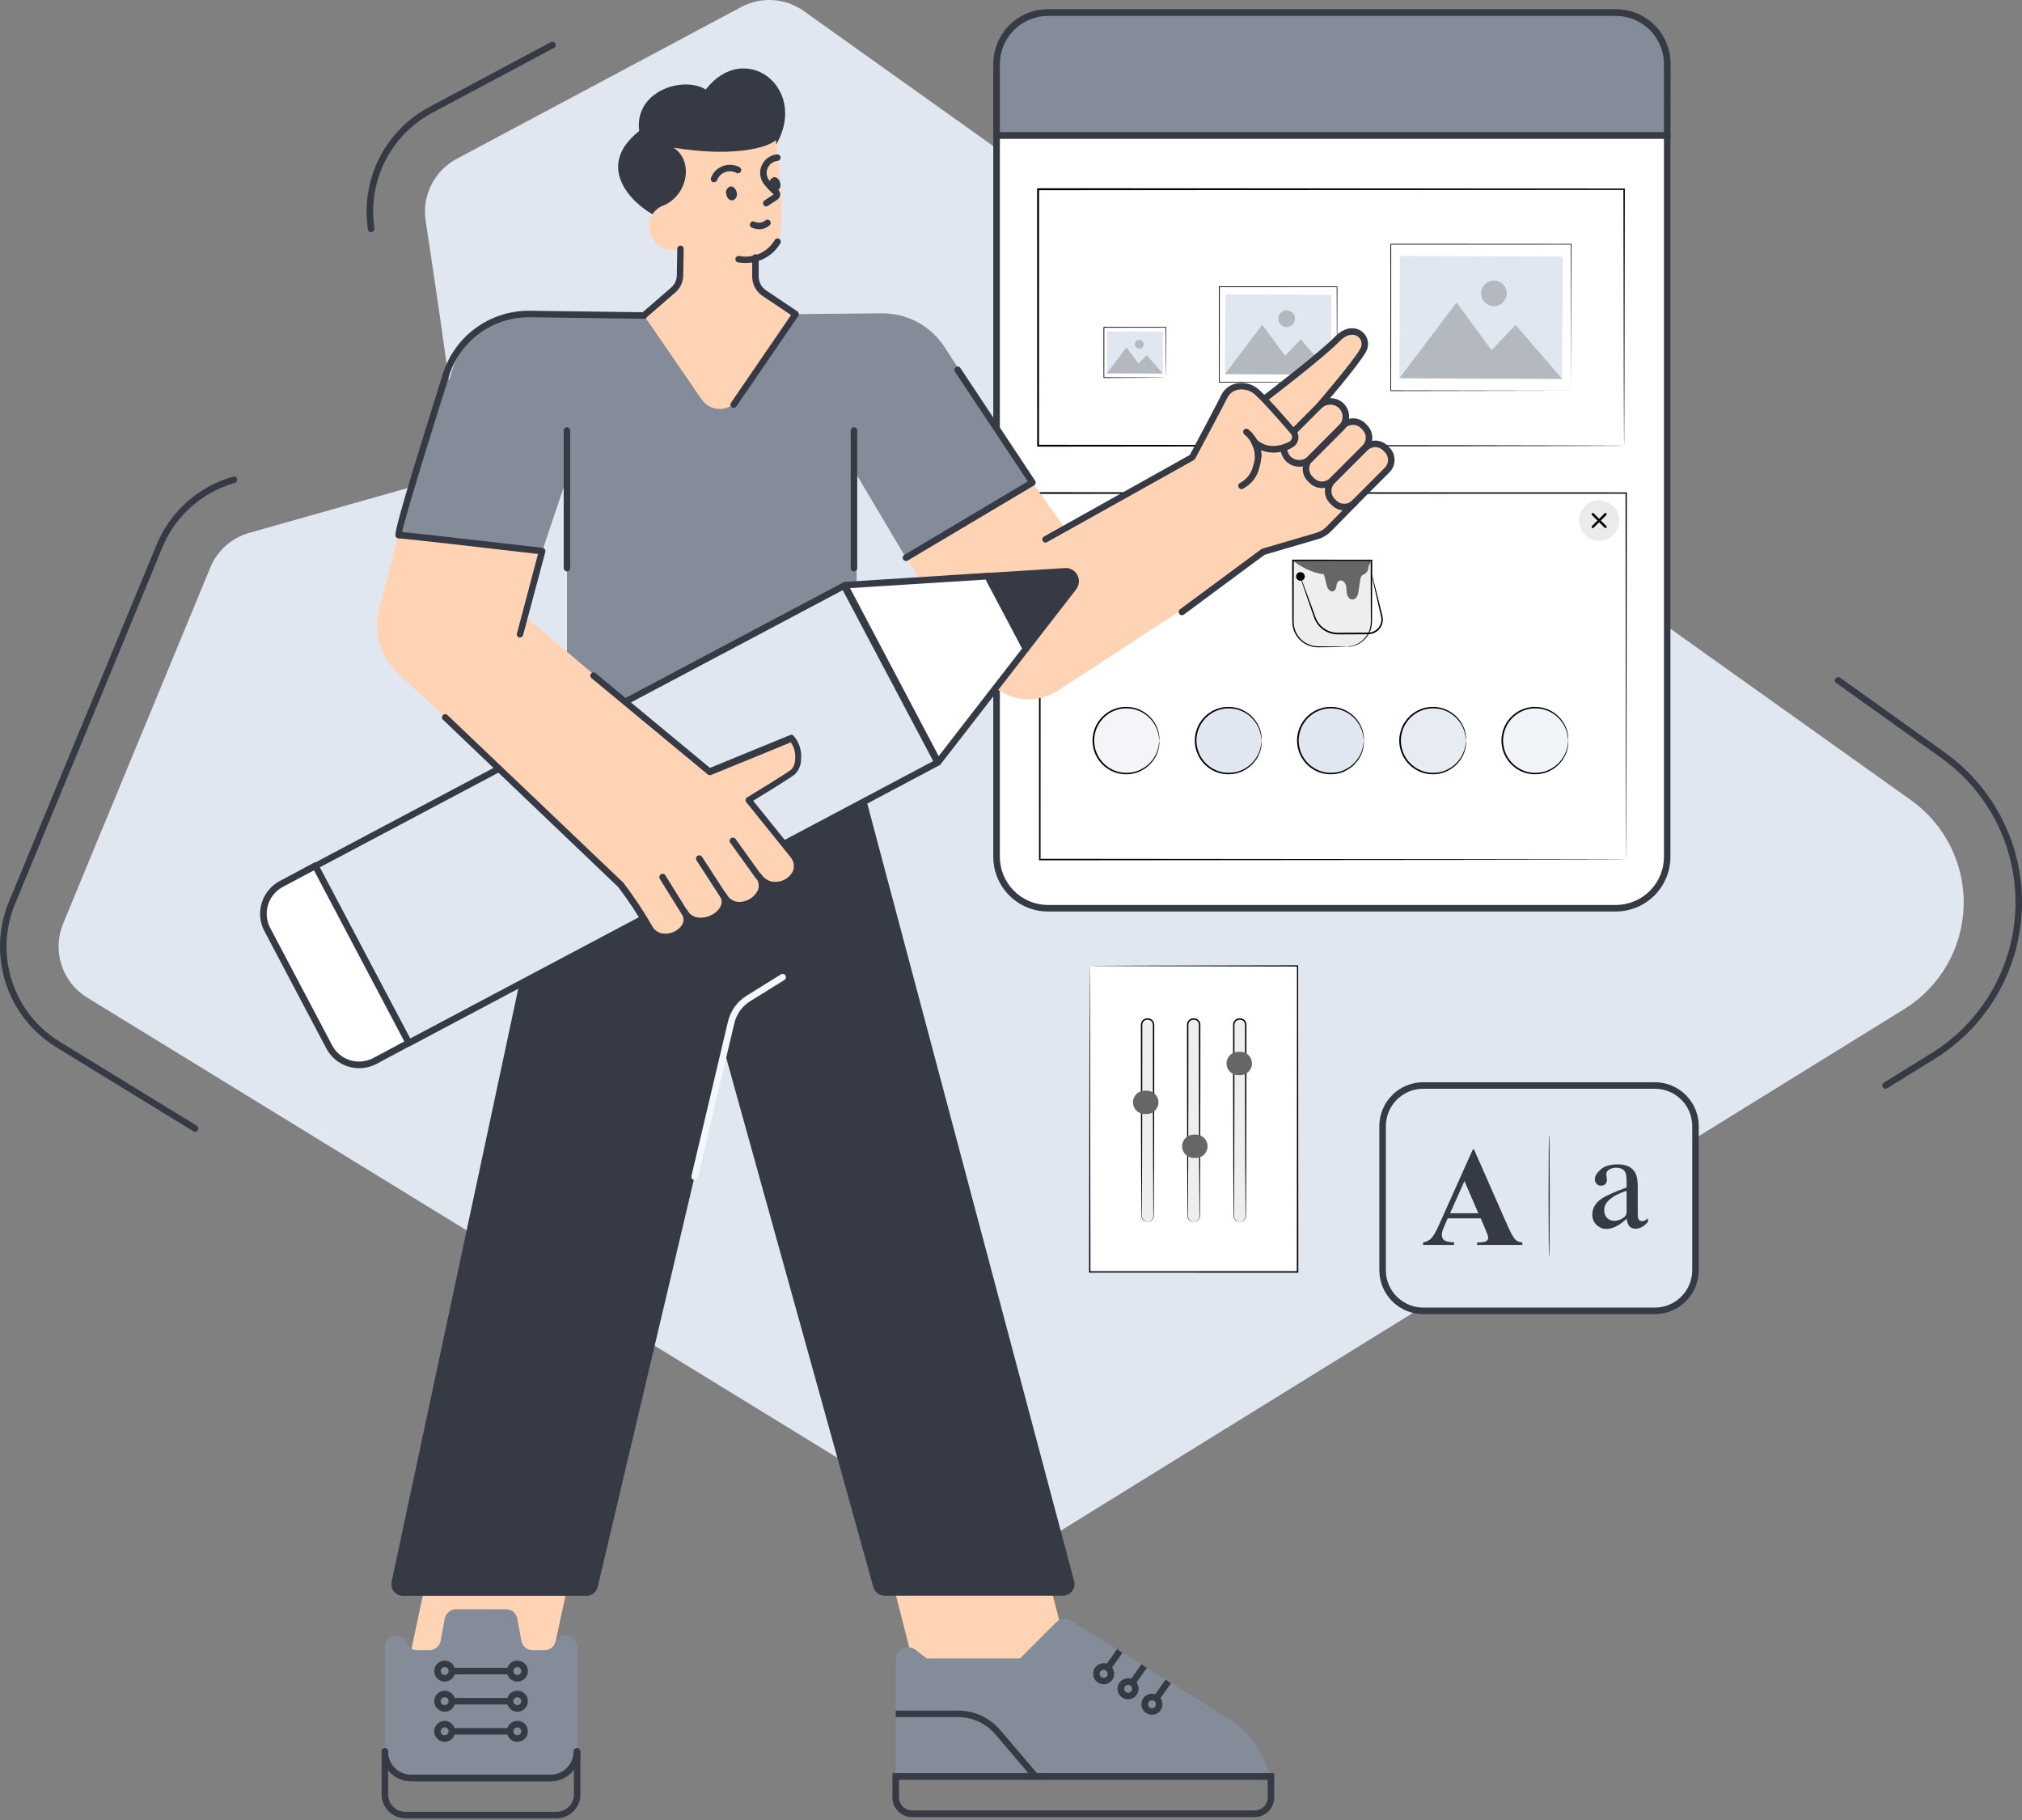
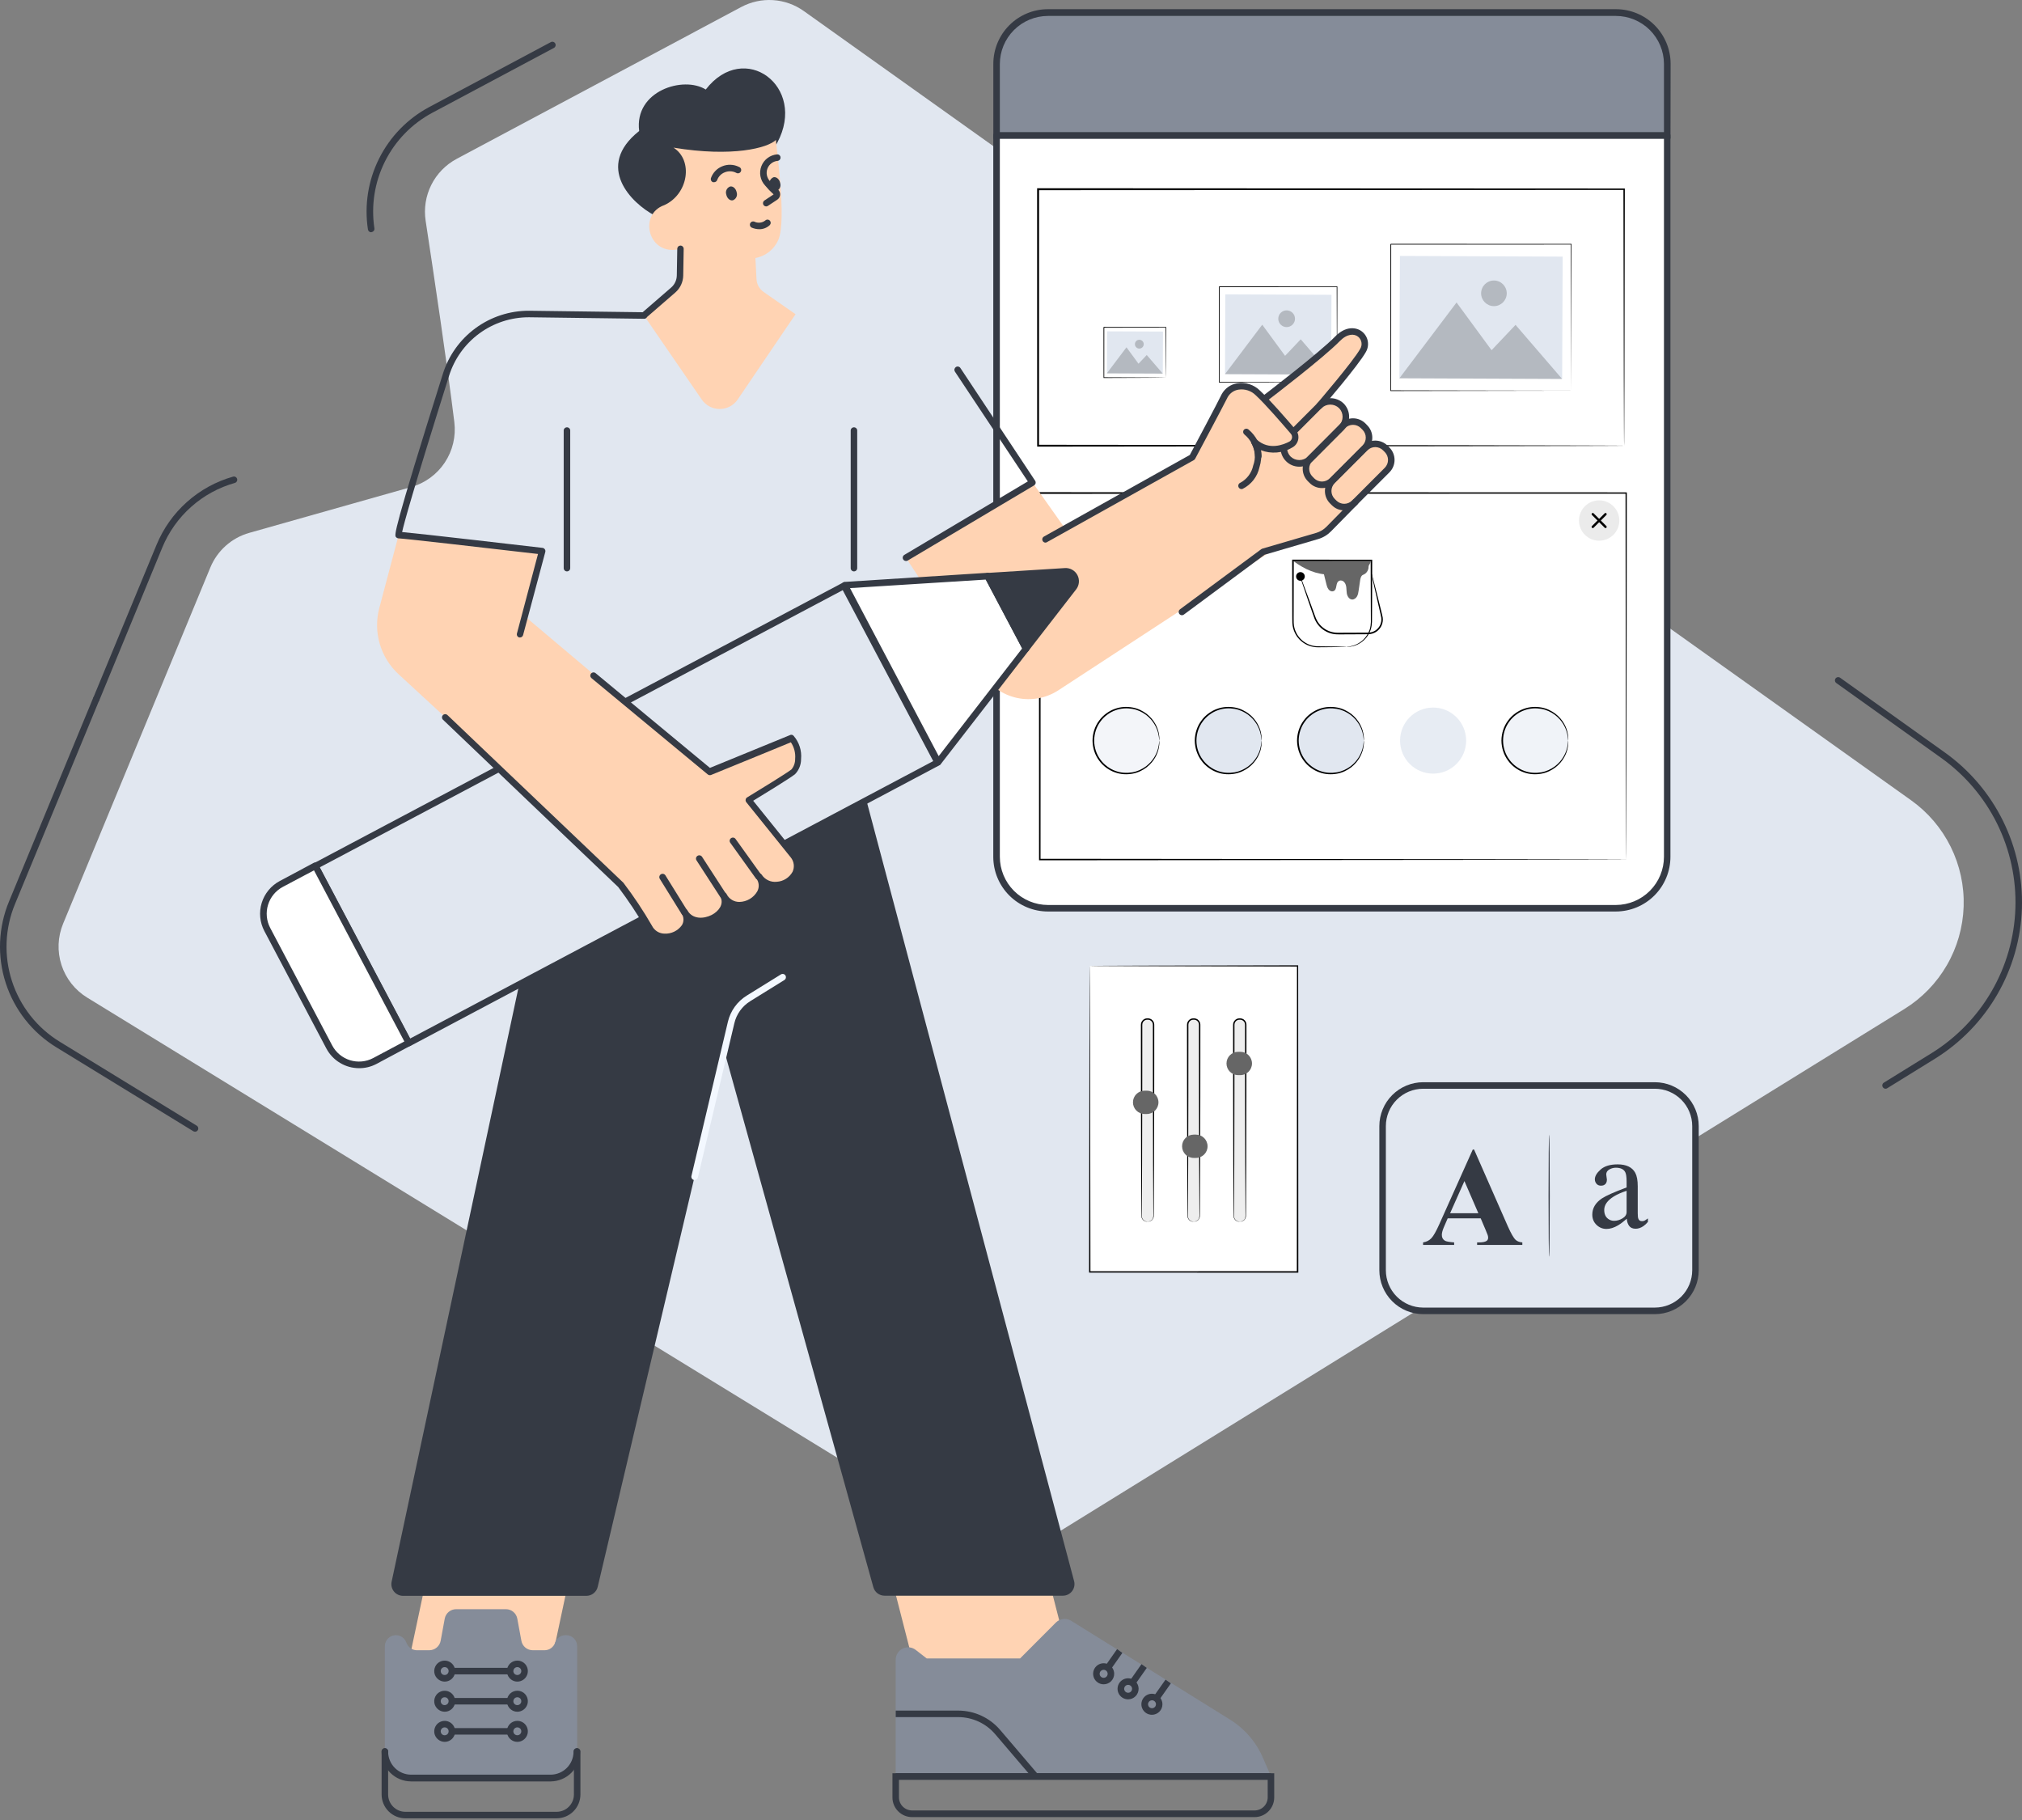
<svg xmlns="http://www.w3.org/2000/svg" width="400" height="360" viewBox="0 0 400 360" fill="none">
  <rect x="0" y="0" width="400" height="360" fill="#808080" stroke="none" />
  <path d="M73.427 45.943C73.273 45.942 73.123 45.887 73.006 45.786C72.888 45.685 72.811 45.546 72.787 45.393C72.054 40.599 72.825 35.697 74.995 31.36C77.165 27.023 80.627 23.466 84.903 21.18L108.963 8.334C109.115 8.252 109.293 8.235 109.457 8.285C109.539 8.309 109.615 8.35 109.681 8.404C109.747 8.458 109.802 8.524 109.842 8.6C109.882 8.675 109.907 8.757 109.916 8.842C109.924 8.927 109.916 9.013 109.891 9.094C109.866 9.176 109.826 9.252 109.772 9.318C109.718 9.384 109.651 9.438 109.576 9.479L85.507 22.315C81.474 24.477 78.209 27.834 76.161 31.926C74.112 36.018 73.381 40.643 74.067 45.167C74.08 45.251 74.076 45.336 74.056 45.418C74.036 45.5 73.999 45.577 73.949 45.645C73.899 45.713 73.835 45.77 73.763 45.814C73.691 45.857 73.61 45.886 73.526 45.898L73.427 45.943Z" fill="#353A44" />
  <path d="M19.042 138.929C18.958 138.929 18.875 138.91 18.799 138.875C18.641 138.808 18.516 138.681 18.451 138.523C18.385 138.365 18.384 138.187 18.447 138.028L30.941 107.829C32.281 104.559 34.348 101.637 36.986 99.286C39.625 96.935 42.764 95.217 46.167 94.262C46.326 94.232 46.49 94.263 46.628 94.349C46.766 94.434 46.867 94.568 46.91 94.724C46.955 94.879 46.939 95.046 46.866 95.191C46.794 95.336 46.67 95.448 46.518 95.506C43.298 96.406 40.325 98.028 37.826 100.249C35.327 102.471 33.367 105.232 32.095 108.325L19.646 138.524C19.598 138.645 19.515 138.748 19.407 138.821C19.299 138.893 19.172 138.931 19.042 138.929Z" fill="#353A44" />
  <path d="M38.576 223.855C38.455 223.853 38.337 223.819 38.233 223.756L11.19 207.187C6.426 204.283 2.86 199.768 1.139 194.461C-0.583 189.155 -0.346 183.407 1.805 178.259L18.437 138.027C18.505 137.87 18.632 137.745 18.791 137.681C18.949 137.617 19.127 137.618 19.285 137.684C19.362 137.717 19.433 137.764 19.492 137.824C19.551 137.884 19.598 137.955 19.63 138.032C19.662 138.11 19.678 138.194 19.677 138.278C19.677 138.362 19.66 138.445 19.627 138.523L2.995 178.755C0.962 183.619 0.739 189.05 2.367 194.065C3.994 199.079 7.364 203.344 11.866 206.087L38.91 222.656C38.984 222.701 39.048 222.759 39.099 222.829C39.15 222.898 39.187 222.977 39.207 223.061C39.227 223.145 39.23 223.232 39.217 223.318C39.203 223.403 39.172 223.484 39.126 223.558C39.067 223.65 38.986 223.726 38.89 223.778C38.794 223.83 38.685 223.857 38.576 223.855Z" fill="#353A44" />
  <path d="M373.02 215.354C372.909 215.354 372.801 215.326 372.705 215.272C372.609 215.219 372.528 215.141 372.47 215.048C372.422 214.976 372.39 214.894 372.374 214.809C372.359 214.724 372.361 214.637 372.381 214.553C372.4 214.469 372.436 214.389 372.487 214.319C372.538 214.249 372.603 214.191 372.677 214.146L382.097 208.323C387.014 205.277 391.102 201.063 393.997 196.057C396.893 191.05 398.506 185.406 398.695 179.625C398.883 173.844 397.64 168.107 395.076 162.922C392.512 157.738 388.707 153.267 383.999 149.908L363.266 135.106C363.126 135.006 363.032 134.856 363.003 134.687C362.975 134.518 363.014 134.345 363.112 134.205C363.214 134.067 363.364 133.974 363.532 133.946C363.7 133.917 363.873 133.955 364.014 134.051L384.748 148.853C389.628 152.337 393.573 156.973 396.23 162.349C398.888 167.724 400.176 173.673 399.981 179.667C399.786 185.66 398.113 191.513 395.111 196.704C392.109 201.895 387.871 206.264 382.773 209.423L373.353 215.246C373.255 215.313 373.139 215.351 373.02 215.354Z" fill="#353A44" />
  <path d="M89.879 83.506C88.491 72.184 85.796 54.137 84.2 43.653C83.833 41.231 84.225 38.756 85.323 36.567C86.421 34.378 88.17 32.583 90.33 31.429L146.627 1.392C148.56 0.358 150.744 -0.116 152.933 0.024C155.121 0.164 157.227 0.913 159.013 2.185L378.068 158.301C381.396 160.675 384.086 163.834 385.898 167.499C387.711 171.163 388.59 175.218 388.457 179.304C388.324 183.39 387.183 187.38 385.137 190.918C383.09 194.457 380.2 197.435 376.725 199.588L205.699 305.329C203.84 306.475 201.699 307.081 199.515 307.081C197.332 307.081 195.191 306.475 193.331 305.329L17.23 197.316C14.829 195.842 13.032 193.56 12.163 190.88C11.294 188.199 11.409 185.297 12.489 182.694L41.606 112.263C42.285 110.611 43.331 109.135 44.665 107.946C45.999 106.758 47.585 105.888 49.305 105.403L81.361 96.334C84.076 95.562 86.427 93.845 87.989 91.493C89.551 89.141 90.221 86.309 89.879 83.506Z" fill="#E1E7F0" />
  <path d="M215.582 191.059V251.589H219.552H227.789H256.692V191.059H215.582Z" fill="white" />
  <path d="M215.581 191.059C215.581 191.059 215.823 191.051 216.308 191.046C216.802 191.043 217.521 191.039 218.46 191.033C220.362 191.027 223.147 191.017 226.71 191.004C233.873 190.989 244.161 190.968 256.691 190.942H256.808V191.059C256.816 207.787 256.826 228.812 256.837 251.584V251.589V251.734H256.692C242.029 251.73 228.093 251.726 215.582 251.722H215.449V251.589C215.476 233.728 215.499 218.583 215.515 207.895C215.53 202.571 215.542 198.359 215.55 195.469C215.557 194.037 215.563 192.934 215.567 192.181C215.57 191.815 215.573 191.535 215.574 191.339C215.576 191.151 215.581 191.059 215.581 191.059C215.581 191.059 215.586 191.161 215.589 191.355C215.591 191.554 215.593 191.839 215.597 192.212C215.601 192.971 215.606 194.082 215.613 195.526C215.621 198.423 215.633 202.645 215.649 207.982C215.665 218.649 215.687 233.764 215.714 251.59L215.581 251.457C228.092 251.453 242.028 251.449 256.691 251.445L256.546 251.59V251.585C256.556 228.812 256.566 207.788 256.575 191.06L256.691 191.176C244.191 191.151 233.929 191.13 226.783 191.115C223.208 191.102 220.415 191.092 218.507 191.085C217.559 191.08 216.832 191.075 216.334 191.073C215.841 191.068 215.581 191.059 215.581 191.059Z" fill="black" />
  <path d="M227.084 241.646H226.954C226.336 241.646 225.834 241.145 225.834 240.526V202.685C225.834 202.066 226.336 201.564 226.954 201.564H227.084C227.702 201.564 228.204 202.066 228.204 202.685V240.526C228.204 241.145 227.702 241.646 227.084 241.646Z" fill="#EEEEEE" />
  <path d="M227.084 241.646C227.069 241.618 227.418 241.693 227.831 241.323C228.32 240.953 228.122 240.056 228.151 239.025C228.141 236.91 228.126 233.876 228.108 230.133C228.099 226.375 228.089 221.906 228.079 216.945C228.076 214.463 228.074 211.859 228.071 209.158C228.07 207.808 228.069 206.434 228.069 205.039C228.069 204.342 228.068 203.639 228.068 202.933C228.067 202.749 228.078 202.585 228.036 202.439C227.998 202.288 227.923 202.146 227.817 202.03C227.604 201.791 227.301 201.679 226.957 201.701C226.641 201.7 226.333 201.859 226.153 202.117C226.06 202.243 226.005 202.394 225.983 202.547C225.964 202.691 225.975 202.886 225.972 203.058C225.972 203.766 225.971 204.468 225.971 205.166C225.971 206.56 225.97 207.935 225.969 209.285C225.966 211.986 225.963 214.592 225.961 217.074C225.95 222.036 225.94 226.504 225.931 230.263C225.913 234.006 225.898 237.04 225.888 239.154C225.883 239.676 225.88 240.142 225.877 240.548C225.88 240.944 226.095 241.244 226.306 241.403C226.522 241.568 226.735 241.613 226.872 241.628C227.011 241.641 227.084 241.64 227.084 241.646C227.084 241.646 227.013 241.66 226.869 241.656C226.728 241.65 226.506 241.614 226.273 241.448C226.045 241.288 225.808 240.976 225.795 240.551C225.791 240.144 225.787 239.678 225.781 239.155C225.771 237.041 225.756 234.007 225.738 230.264C225.729 226.505 225.719 222.037 225.709 217.076C225.706 214.593 225.703 211.988 225.701 209.287C225.7 207.936 225.7 206.562 225.698 205.167C225.698 204.469 225.698 203.767 225.698 203.059C225.702 202.878 225.687 202.718 225.711 202.51C225.74 202.313 225.812 202.12 225.93 201.959C226.158 201.631 226.554 201.426 226.957 201.428C227.325 201.398 227.765 201.543 228.021 201.848C228.155 201.996 228.251 202.177 228.3 202.37C228.354 202.569 228.339 202.764 228.341 202.932C228.341 203.639 228.34 204.342 228.34 205.039C228.34 206.433 228.339 207.807 228.338 209.158C228.335 211.858 228.332 214.463 228.33 216.945C228.319 221.906 228.309 226.374 228.301 230.133C228.283 233.876 228.268 236.91 228.258 239.024C228.253 239.547 228.249 240.013 228.245 240.419C228.268 240.836 228.08 241.18 227.868 241.362C227.421 241.736 227.067 241.635 227.084 241.646Z" fill="black" />
  <path d="M236.203 241.646H236.073C235.455 241.646 234.953 241.145 234.953 240.526V202.685C234.953 202.066 235.455 201.564 236.073 201.564H236.203C236.822 201.564 237.323 202.066 237.323 202.685V240.526C237.323 241.145 236.821 241.646 236.203 241.646Z" fill="#EEEEEE" />
  <path d="M236.203 241.646C236.187 241.618 236.537 241.693 236.949 241.323C237.439 240.953 237.241 240.056 237.27 239.025C237.26 236.91 237.245 233.876 237.226 230.133C237.218 226.375 237.208 221.906 237.197 216.945C237.195 214.463 237.192 211.859 237.19 209.158C237.189 207.808 237.188 206.434 237.187 205.039C237.187 204.342 237.187 203.639 237.187 202.933C237.185 202.749 237.196 202.585 237.154 202.439C237.116 202.288 237.042 202.146 236.936 202.03C236.723 201.791 236.42 201.679 236.076 201.701C235.759 201.7 235.452 201.859 235.272 202.117C235.179 202.243 235.124 202.394 235.101 202.547C235.082 202.691 235.094 202.886 235.09 203.058C235.09 203.766 235.09 204.468 235.09 205.166C235.089 206.56 235.088 207.935 235.087 209.285C235.085 211.986 235.082 214.592 235.08 217.074C235.068 222.036 235.058 226.504 235.051 230.263C235.032 234.006 235.018 237.04 235.007 239.154C235.003 239.676 234.999 240.142 234.996 240.548C234.999 240.944 235.214 241.244 235.425 241.403C235.642 241.568 235.854 241.613 235.991 241.628C236.129 241.641 236.204 241.64 236.203 241.646C236.203 241.646 236.132 241.66 235.988 241.656C235.847 241.65 235.624 241.614 235.392 241.448C235.165 241.288 234.927 240.976 234.914 240.551C234.91 240.144 234.906 239.678 234.9 239.155C234.89 237.041 234.875 234.007 234.857 230.264C234.848 226.505 234.838 222.037 234.828 217.076C234.825 214.593 234.823 211.988 234.82 209.287C234.819 207.936 234.818 206.562 234.818 205.167C234.818 204.469 234.817 203.767 234.817 203.059C234.822 202.878 234.806 202.718 234.83 202.51C234.859 202.313 234.931 202.12 235.049 201.959C235.277 201.631 235.673 201.426 236.076 201.428C236.444 201.398 236.884 201.543 237.14 201.848C237.274 201.996 237.37 202.177 237.419 202.37C237.473 202.569 237.458 202.764 237.46 202.932C237.46 203.639 237.459 204.342 237.459 205.039C237.459 206.433 237.458 207.807 237.457 209.158C237.454 211.858 237.452 214.463 237.449 216.945C237.438 221.906 237.429 226.374 237.42 230.133C237.402 233.876 237.387 236.91 237.377 239.024C237.372 239.547 237.368 240.013 237.364 240.419C237.387 240.836 237.199 241.18 236.987 241.362C236.539 241.736 236.186 241.635 236.203 241.646Z" fill="black" />
  <path d="M245.322 241.646H245.192C244.574 241.646 244.072 241.145 244.072 240.526V202.685C244.072 202.066 244.574 201.564 245.192 201.564H245.322C245.94 201.564 246.442 202.066 246.442 202.685V240.526C246.442 241.145 245.94 241.646 245.322 241.646Z" fill="#EEEEEE" />
  <path d="M245.321 241.646C245.305 241.618 245.654 241.693 246.067 241.323C246.556 240.953 246.359 240.056 246.388 239.025C246.378 236.91 246.363 233.876 246.344 230.133C246.336 226.375 246.326 221.906 246.315 216.945C246.313 214.463 246.31 211.859 246.307 209.158C246.307 207.808 246.306 206.434 246.305 205.039C246.305 204.342 246.305 203.639 246.305 202.933C246.303 202.749 246.314 202.585 246.272 202.439C246.234 202.288 246.159 202.146 246.054 202.03C245.84 201.791 245.538 201.679 245.193 201.701C244.877 201.7 244.569 201.859 244.389 202.117C244.296 202.243 244.241 202.394 244.218 202.547C244.199 202.691 244.211 202.886 244.207 203.058C244.207 203.766 244.207 204.468 244.207 205.166C244.206 206.56 244.205 207.935 244.205 209.285C244.202 211.986 244.199 214.592 244.197 217.074C244.186 222.036 244.176 226.504 244.168 230.263C244.149 234.006 244.135 237.04 244.124 239.154C244.12 239.676 244.116 240.142 244.113 240.548C244.116 240.944 244.331 241.244 244.543 241.403C244.759 241.568 244.971 241.613 245.108 241.628C245.247 241.641 245.321 241.64 245.321 241.646C245.321 241.646 245.249 241.66 245.106 241.656C244.964 241.65 244.742 241.614 244.509 241.448C244.282 241.288 244.044 240.976 244.031 240.551C244.028 240.144 244.022 239.678 244.017 239.155C244.007 237.041 243.992 234.007 243.974 230.264C243.966 226.505 243.955 222.037 243.945 217.076C243.942 214.593 243.94 211.988 243.937 209.287C243.936 207.936 243.936 206.562 243.935 205.167C243.935 204.469 243.934 203.767 243.934 203.059C243.939 202.878 243.924 202.718 243.948 202.51C243.976 202.313 244.048 202.12 244.166 201.959C244.395 201.631 244.791 201.426 245.193 201.428C245.562 201.398 246.001 201.543 246.257 201.848C246.391 201.996 246.487 202.177 246.536 202.37C246.59 202.569 246.575 202.764 246.577 202.932C246.577 203.639 246.577 204.342 246.577 205.039C246.576 206.433 246.575 207.807 246.574 209.158C246.572 211.858 246.569 214.463 246.567 216.945C246.555 221.906 246.545 226.374 246.537 230.133C246.519 233.876 246.505 236.91 246.494 239.024C246.489 239.547 246.485 240.013 246.482 240.419C246.505 240.836 246.316 241.18 246.105 241.362C245.658 241.736 245.304 241.635 245.321 241.646Z" fill="black" />
  <path d="M226.866 220.349H226.432C225.159 220.349 224.127 219.317 224.127 218.044C224.127 216.771 225.159 215.739 226.432 215.739H226.866C228.14 215.739 229.171 216.771 229.171 218.044C229.171 219.317 228.14 220.349 226.866 220.349Z" fill="#666666" />
  <path d="M236.581 229.041H236.147C234.874 229.041 233.842 228.009 233.842 226.736C233.842 225.462 234.874 224.431 236.147 224.431H236.581C237.854 224.431 238.886 225.462 238.886 226.736C238.887 228.009 237.854 229.041 236.581 229.041Z" fill="#666666" />
  <path d="M245.368 212.661H244.934C243.661 212.661 242.629 211.629 242.629 210.356C242.629 209.083 243.661 208.051 244.934 208.051H245.368C246.642 208.051 247.673 209.083 247.673 210.356C247.673 211.629 246.641 212.661 245.368 212.661Z" fill="#666666" />
  <path d="M329.822 26.778V169.462C329.824 170.798 329.563 172.122 329.054 173.358C328.545 174.594 327.797 175.717 326.854 176.664C325.91 177.61 324.79 178.362 323.556 178.876C322.322 179.389 320.999 179.655 319.662 179.657H207.313C204.613 179.653 202.025 178.576 200.119 176.664C198.212 174.752 197.142 172.162 197.145 169.462V26.778H329.822Z" fill="white" />
  <path d="M321.696 97.519H205.695V170.02H321.696V97.519Z" fill="white" />
  <path d="M321.695 170.021C321.695 170.021 321.686 169.572 321.682 168.711C321.678 167.848 321.674 166.572 321.667 164.904C321.66 161.565 321.649 156.657 321.635 150.364C321.619 137.788 321.596 119.679 321.568 97.52L321.695 97.648C290.15 97.657 249.685 97.669 205.704 97.683H205.695L205.857 97.521C205.852 123.228 205.848 147.731 205.844 170.021L205.695 169.872C239.744 169.902 268.725 169.928 289.2 169.946C299.445 169.963 307.561 169.977 313.121 169.986C315.9 169.994 318.039 170 319.489 170.004C320.21 170.008 320.759 170.011 321.133 170.013C321.503 170.015 321.695 170.021 321.695 170.021C321.695 170.021 321.514 170.026 321.15 170.029C320.78 170.031 320.237 170.034 319.523 170.038C318.08 170.042 315.951 170.049 313.185 170.056C307.633 170.065 299.528 170.079 289.298 170.096C268.799 170.114 239.784 170.14 205.695 170.17H205.546V170.02C205.542 147.73 205.538 123.226 205.533 97.52V97.358H205.695H205.703C249.684 97.371 290.149 97.383 321.695 97.393H321.822V97.52C321.794 119.711 321.771 137.849 321.755 150.443C321.741 156.724 321.73 161.622 321.723 164.955C321.716 166.612 321.711 167.879 321.708 168.738C321.705 169.59 321.695 170.021 321.695 170.021Z" fill="black" />
-   <path d="M266.353 127.938H260.729C257.995 127.938 255.779 125.722 255.779 122.989V110.862H271.303V122.989C271.302 125.722 269.086 127.938 266.353 127.938Z" fill="#EEEEEE" />
  <path d="M266.354 127.939C266.35 127.903 266.881 127.946 267.791 127.674C268.238 127.522 268.775 127.28 269.311 126.861C269.846 126.448 270.379 125.852 270.739 125.065C271.135 124.281 271.234 123.329 271.191 122.273C271.186 121.22 271.18 120.086 271.175 118.882C271.168 116.467 271.16 113.77 271.151 110.863L271.302 111.014C268.038 111.018 264.463 111.021 260.73 111.024C259.034 111.024 257.371 111.023 255.779 111.022L255.938 110.862C255.931 114.483 255.925 117.889 255.919 120.964C255.922 121.73 255.904 122.486 255.922 123.198C255.949 123.903 256.131 124.576 256.426 125.165C257.017 126.353 258.048 127.171 259.096 127.545C260.148 127.951 261.2 127.822 262.098 127.856C262.992 127.866 263.764 127.874 264.403 127.881C265.013 127.893 265.496 127.902 265.851 127.909C266.001 127.914 266.124 127.919 266.226 127.923C266.31 127.929 266.354 127.934 266.354 127.939C266.354 127.944 266.311 127.949 266.227 127.954C266.125 127.958 266.002 127.963 265.852 127.968C265.496 127.975 265.014 127.984 264.404 127.996C263.764 128.003 262.993 128.012 262.099 128.022C261.647 128.024 261.164 128.027 260.652 128.03C260.129 128.03 259.576 127.934 259.025 127.744C257.927 127.367 256.837 126.523 256.205 125.28C255.889 124.663 255.691 123.953 255.657 123.211C255.632 122.476 255.646 121.736 255.638 120.966C255.633 117.89 255.626 114.485 255.619 110.864V110.704H255.779C257.37 110.703 259.033 110.703 260.73 110.702C264.463 110.706 268.038 110.709 271.302 110.712H271.455L271.454 110.864C271.445 113.77 271.438 116.467 271.43 118.883C271.425 120.086 271.419 121.22 271.414 122.274C271.448 123.314 271.33 124.351 270.907 125.145C270.52 125.957 269.958 126.562 269.398 126.977C268.838 127.396 268.28 127.629 267.819 127.77C266.882 128.017 266.354 127.939 266.354 127.939Z" fill="black" />
  <path d="M255.857 110.98C258.118 112.625 260.445 113.708 263.239 113.651C266.034 113.594 269.112 112.697 271.302 110.961L255.857 110.98Z" fill="#666666" />
  <path d="M271.303 113.352C271.314 113.349 271.353 113.464 271.416 113.686C271.486 113.943 271.574 114.264 271.68 114.658C271.907 115.549 272.216 116.765 272.592 118.247C272.781 119.01 272.986 119.841 273.206 120.73C273.31 121.184 273.442 121.621 273.533 122.13C273.614 122.638 273.538 123.185 273.326 123.685C273.118 124.19 272.742 124.632 272.274 124.957C271.8 125.274 271.214 125.455 270.626 125.453C269.5 125.459 268.336 125.465 267.143 125.472C266.547 125.475 265.958 125.477 265.376 125.48C264.803 125.481 264.208 125.504 263.635 125.376C262.492 125.146 261.498 124.505 260.823 123.683C260.484 123.272 260.22 122.817 260.036 122.349C259.857 121.882 259.712 121.437 259.557 121.002C259.256 120.137 258.975 119.328 258.717 118.586C258.224 117.138 257.819 115.952 257.523 115.081C257.398 114.693 257.296 114.376 257.214 114.123C257.147 113.902 257.116 113.785 257.127 113.781C257.138 113.778 257.189 113.887 257.275 114.101C257.372 114.349 257.493 114.659 257.642 115.039C257.962 115.901 258.399 117.076 258.933 118.51C259.202 119.248 259.495 120.052 259.809 120.912C260.137 121.775 260.381 122.735 261.052 123.493C261.692 124.261 262.629 124.856 263.699 125.067C264.23 125.185 264.79 125.162 265.376 125.159C265.958 125.156 266.546 125.154 267.143 125.151C268.335 125.146 269.499 125.142 270.624 125.138C271.161 125.142 271.675 124.982 272.103 124.703C272.522 124.414 272.864 124.021 273.053 123.569C273.246 123.121 273.32 122.632 273.251 122.171C273.175 121.715 273.041 121.237 272.945 120.794C272.739 119.901 272.547 119.068 272.37 118.302C272.034 116.809 271.759 115.586 271.557 114.689C271.474 114.29 271.407 113.963 271.353 113.703C271.31 113.474 271.292 113.354 271.303 113.352Z" fill="black" />
  <path d="M258.115 114.023C258.115 114.496 257.732 114.88 257.258 114.88C256.784 114.88 256.4 114.496 256.4 114.023C256.4 113.549 256.784 113.165 257.258 113.165C257.732 113.165 258.115 113.549 258.115 114.023Z" fill="black" />
  <path d="M271.141 111.018C271.222 111.383 270.727 111.728 270.733 112.102C270.744 112.805 270.312 113.456 269.652 113.699C269.599 113.718 269.55 113.745 269.506 113.779C269.195 114.026 269.116 114.457 269.059 114.85C268.964 115.499 268.869 116.149 268.774 116.798C268.715 117.202 268.652 117.616 268.45 117.97C268.248 118.325 267.873 118.611 267.466 118.585C266.879 118.548 266.513 117.912 266.424 117.33C266.313 116.601 266.455 115.82 265.957 115.188C265.724 114.893 265.336 114.735 264.984 114.864C264.092 115.19 264.636 116.605 263.793 116.931C263.558 117.022 263.288 116.97 263.08 116.827C262.64 116.522 262.508 116.013 262.387 115.528C262.198 114.765 262.008 114.002 261.818 113.239L271.141 111.018Z" fill="#666666" />
  <path d="M222.821 153.018C226.427 153.018 229.349 150.095 229.349 146.49C229.349 142.885 226.427 139.962 222.821 139.962C219.216 139.962 216.293 142.885 216.293 146.49C216.293 150.095 219.216 153.018 222.821 153.018Z" fill="#E1E7F0" />
  <path d="M243.048 153.018C246.653 153.018 249.576 150.095 249.576 146.49C249.576 142.885 246.653 139.962 243.048 139.962C239.442 139.962 236.52 142.885 236.52 146.49C236.52 150.095 239.442 153.018 243.048 153.018Z" fill="#E1E7F0" />
  <path d="M263.276 153.018C266.882 153.018 269.804 150.095 269.804 146.49C269.804 142.885 266.882 139.962 263.276 139.962C259.671 139.962 256.748 142.885 256.748 146.49C256.748 150.095 259.671 153.018 263.276 153.018Z" fill="#E1E7F0" />
  <path d="M283.503 153.018C287.108 153.018 290.031 150.095 290.031 146.49C290.031 142.885 287.108 139.962 283.503 139.962C279.897 139.962 276.975 142.885 276.975 146.49C276.975 150.095 279.897 153.018 283.503 153.018Z" fill="#E1E7F0" />
  <path d="M303.729 153.018C307.335 153.018 310.257 150.095 310.257 146.49C310.257 142.885 307.335 139.962 303.729 139.962C300.124 139.962 297.201 142.885 297.201 146.49C297.201 150.095 300.124 153.018 303.729 153.018Z" fill="#E1E7F0" />
  <g opacity="0.5">
    <path d="M303.729 153.018C307.335 153.018 310.257 150.095 310.257 146.49C310.257 142.885 307.335 139.962 303.729 139.962C300.124 139.962 297.201 142.885 297.201 146.49C297.201 150.095 300.124 153.018 303.729 153.018Z" fill="white" />
  </g>
  <g opacity="0.6">
    <path d="M222.821 153.018C226.427 153.018 229.349 150.095 229.349 146.49C229.349 142.885 226.427 139.962 222.821 139.962C219.216 139.962 216.293 142.885 216.293 146.49C216.293 150.095 219.216 153.018 222.821 153.018Z" fill="white" />
  </g>
  <g opacity="0.2">
    <path d="M283.503 153.018C287.108 153.018 290.031 150.095 290.031 146.49C290.031 142.885 287.108 139.962 283.503 139.962C279.897 139.962 276.975 142.885 276.975 146.49C276.975 150.095 279.897 153.018 283.503 153.018Z" fill="white" />
  </g>
  <path d="M229.347 146.49C229.304 146.493 229.34 145.908 229.082 144.912C228.826 143.934 228.17 142.499 226.699 141.392C225.971 140.852 225.054 140.393 223.999 140.21C222.951 140.033 221.769 140.069 220.646 140.499C220.08 140.696 219.535 140.994 219.035 141.37C218.528 141.738 218.069 142.196 217.69 142.725C216.907 143.768 216.466 145.108 216.453 146.489C216.465 147.87 216.906 149.21 217.689 150.254C218.068 150.783 218.528 151.24 219.035 151.609C219.536 151.985 220.081 152.283 220.647 152.481C221.77 152.911 222.952 152.947 224 152.77C225.056 152.587 225.972 152.129 226.7 151.588C228.171 150.48 228.828 149.045 229.083 148.068C229.34 147.072 229.304 146.487 229.347 146.49C229.347 146.49 229.429 147.073 229.204 148.099C228.981 149.103 228.343 150.598 226.838 151.769C226.093 152.342 225.146 152.831 224.049 153.034C222.958 153.23 221.724 153.203 220.544 152.762C219.951 152.559 219.377 152.25 218.85 151.858C218.318 151.475 217.833 150.996 217.433 150.442C216.608 149.349 216.141 147.94 216.129 146.489C216.141 145.038 216.609 143.629 217.434 142.537C217.834 141.983 218.318 141.505 218.851 141.122C219.378 140.73 219.951 140.422 220.545 140.218C221.724 139.777 222.959 139.749 224.049 139.945C225.146 140.147 226.093 140.637 226.838 141.209C228.343 142.38 228.982 143.875 229.204 144.88C229.429 145.907 229.347 146.49 229.347 146.49Z" fill="black" />
  <path d="M249.577 146.49C249.534 146.493 249.57 145.908 249.312 144.912C249.057 143.934 248.401 142.499 246.93 141.392C246.201 140.852 245.285 140.393 244.229 140.21C243.181 140.033 242 140.069 240.876 140.499C240.311 140.696 239.766 140.994 239.265 141.37C238.759 141.738 238.299 142.196 237.92 142.725C237.137 143.768 236.696 145.108 236.683 146.489C236.695 147.87 237.136 149.21 237.92 150.254C238.298 150.783 238.759 151.24 239.265 151.609C239.766 151.985 240.311 152.283 240.877 152.481C242 152.911 243.182 152.947 244.231 152.77C245.286 152.587 246.202 152.129 246.931 151.588C248.401 150.48 249.057 149.045 249.313 148.068C249.57 147.072 249.535 146.487 249.577 146.49C249.577 146.49 249.659 147.073 249.434 148.099C249.211 149.103 248.573 150.598 247.069 151.769C246.324 152.342 245.377 152.831 244.279 153.034C243.189 153.23 241.955 153.203 240.775 152.762C240.181 152.559 239.608 152.25 239.081 151.858C238.548 151.475 238.064 150.996 237.664 150.442C236.839 149.349 236.371 147.94 236.359 146.489C236.372 145.038 236.839 143.629 237.665 142.537C238.064 141.983 238.549 141.505 239.081 141.122C239.609 140.73 240.182 140.422 240.775 140.218C241.955 139.777 243.189 139.749 244.279 139.945C245.377 140.147 246.324 140.637 247.069 141.209C248.573 142.38 249.212 143.875 249.434 144.88C249.659 145.907 249.577 146.49 249.577 146.49Z" fill="black" />
  <path d="M269.804 146.49C269.761 146.493 269.797 145.908 269.539 144.912C269.283 143.934 268.626 142.499 267.156 141.392C266.428 140.852 265.511 140.393 264.456 140.21C263.408 140.033 262.226 140.069 261.103 140.499C260.537 140.696 259.992 140.994 259.492 141.37C258.985 141.738 258.526 142.196 258.146 142.725C257.363 143.768 256.922 145.108 256.909 146.489C256.922 147.87 257.363 149.21 258.146 150.254C258.525 150.783 258.985 151.24 259.492 151.609C259.992 151.985 260.538 152.283 261.104 152.481C262.227 152.911 263.409 152.947 264.457 152.77C265.513 152.587 266.429 152.129 267.157 151.588C268.628 150.48 269.284 149.045 269.54 148.068C269.797 147.072 269.761 146.487 269.804 146.49C269.804 146.49 269.886 147.073 269.661 148.099C269.438 149.103 268.8 150.598 267.295 151.769C266.55 152.342 265.603 152.831 264.506 153.034C263.415 153.23 262.182 153.203 261.001 152.762C260.408 152.559 259.834 152.25 259.307 151.858C258.775 151.475 258.29 150.996 257.89 150.442C257.065 149.349 256.598 147.94 256.586 146.489C256.598 145.038 257.066 143.629 257.891 142.537C258.291 141.983 258.775 141.505 259.308 141.122C259.835 140.73 260.408 140.422 261.002 140.218C262.182 139.777 263.416 139.749 264.506 139.945C265.603 140.147 266.55 140.637 267.295 141.209C268.8 142.38 269.439 143.875 269.661 144.88C269.886 145.907 269.804 146.49 269.804 146.49Z" fill="black" />
-   <path d="M290.02 146.49C289.978 146.493 290.014 145.908 289.755 144.912C289.5 143.934 288.844 142.499 287.373 141.392C286.644 140.852 285.728 140.393 284.673 140.21C283.625 140.033 282.443 140.069 281.32 140.499C280.754 140.696 280.209 140.994 279.709 141.37C279.202 141.738 278.742 142.196 278.363 142.725C277.58 143.768 277.139 145.108 277.126 146.489C277.139 147.87 277.579 149.21 278.362 150.254C278.741 150.783 279.201 151.24 279.708 151.609C280.209 151.985 280.754 152.283 281.32 152.481C282.443 152.911 283.625 152.947 284.673 152.77C285.729 152.587 286.645 152.129 287.374 151.588C288.845 150.48 289.501 149.045 289.756 148.068C290.014 147.072 289.978 146.487 290.02 146.49C290.02 146.49 290.102 147.073 289.878 148.099C289.655 149.103 289.016 150.598 287.512 151.769C286.767 152.342 285.82 152.831 284.722 153.034C283.632 153.23 282.398 153.203 281.218 152.762C280.624 152.559 280.051 152.25 279.524 151.858C278.991 151.475 278.507 150.996 278.107 150.442C277.282 149.349 276.815 147.94 276.803 146.489C276.815 145.038 277.283 143.629 278.108 142.537C278.508 141.983 278.991 141.505 279.525 141.122C280.052 140.73 280.625 140.422 281.219 140.218C282.398 139.777 283.633 139.749 284.722 139.945C285.82 140.147 286.767 140.637 287.512 141.209C289.016 142.38 289.655 143.875 289.878 144.88C290.102 145.907 290.02 146.49 290.02 146.49Z" fill="black" />
  <path d="M310.237 146.49C310.194 146.493 310.23 145.908 309.972 144.912C309.717 143.934 309.06 142.499 307.59 141.392C306.861 140.852 305.945 140.393 304.889 140.21C303.841 140.033 302.66 140.069 301.537 140.499C300.971 140.696 300.426 140.994 299.925 141.37C299.419 141.738 298.959 142.196 298.58 142.725C297.797 143.768 297.356 145.108 297.343 146.489C297.355 147.87 297.796 149.21 298.58 150.254C298.959 150.783 299.419 151.24 299.925 151.609C300.426 151.985 300.972 152.283 301.537 152.481C302.66 152.911 303.843 152.947 304.891 152.77C305.946 152.587 306.863 152.129 307.591 151.588C309.062 150.48 309.718 149.045 309.973 148.068C310.23 147.072 310.194 146.487 310.237 146.49C310.237 146.49 310.319 147.073 310.094 148.099C309.872 149.103 309.233 150.598 307.729 151.769C306.984 152.342 306.037 152.831 304.939 153.034C303.849 153.23 302.615 153.203 301.435 152.762C300.841 152.559 300.268 152.25 299.741 151.858C299.208 151.475 298.724 150.996 298.324 150.442C297.499 149.349 297.031 147.94 297.02 146.489C297.032 145.038 297.499 143.629 298.325 142.537C298.725 141.983 299.209 141.505 299.742 141.122C300.269 140.73 300.842 140.422 301.435 140.218C302.614 139.777 303.849 139.749 304.939 139.945C306.036 140.147 306.983 140.637 307.728 141.209C309.233 142.38 309.872 143.875 310.094 144.88C310.319 145.907 310.237 146.49 310.237 146.49Z" fill="black" />
  <path d="M316.351 106.952C318.555 106.952 320.341 105.165 320.341 102.962C320.341 100.758 318.555 98.972 316.351 98.972C314.148 98.972 312.361 100.758 312.361 102.962C312.361 105.165 314.148 106.952 316.351 106.952Z" fill="#EBEBEB" />
  <path d="M315.09 104.453C315.03 104.453 314.971 104.43 314.925 104.385C314.835 104.294 314.835 104.147 314.925 104.056L317.446 101.536C317.536 101.445 317.684 101.445 317.775 101.536C317.865 101.626 317.865 101.774 317.775 101.865L315.254 104.385C315.209 104.431 315.15 104.453 315.09 104.453Z" fill="black" />
  <path d="M317.61 104.453C317.551 104.453 317.491 104.43 317.446 104.385L314.925 101.865C314.835 101.774 314.835 101.626 314.925 101.536C315.016 101.445 315.164 101.445 315.254 101.536L317.775 104.056C317.865 104.147 317.865 104.294 317.775 104.385C317.729 104.431 317.67 104.453 317.61 104.453Z" fill="black" />
  <path d="M321.291 37.428H205.361V88.162H321.291V37.428Z" fill="white" />
  <path d="M321.29 88.16C321.29 88.16 321.28 87.848 321.275 87.252C321.271 86.65 321.267 85.769 321.26 84.615C321.252 82.296 321.241 78.89 321.225 74.506C321.208 65.743 321.182 53.077 321.151 37.427L321.289 37.565C291.419 37.579 250.486 37.599 205.367 37.62H205.359L205.551 37.428C205.548 55.24 205.544 72.398 205.542 88.161L205.359 87.978C239.031 88.013 267.989 88.044 288.538 88.065C298.82 88.087 306.997 88.104 312.612 88.116C315.417 88.126 317.579 88.134 319.05 88.139C319.779 88.144 320.334 88.148 320.716 88.15C321.092 88.153 321.29 88.16 321.29 88.16C321.29 88.16 321.108 88.168 320.739 88.171C320.362 88.174 319.813 88.177 319.095 88.183C317.632 88.188 315.482 88.196 312.695 88.206C307.089 88.217 298.927 88.234 288.663 88.256C268.083 88.277 239.083 88.307 205.36 88.343H205.177V88.16C205.174 72.396 205.171 55.238 205.168 37.426V37.234H205.36H205.368C250.488 37.256 291.42 37.275 321.29 37.289H321.428V37.427C321.397 53.113 321.372 65.807 321.354 74.591C321.339 78.961 321.327 82.356 321.319 84.668C321.312 85.811 321.307 86.684 321.304 87.281C321.299 87.867 321.29 88.16 321.29 88.16Z" fill="black" />
  <path d="M230.642 64.742H218.377V74.694H230.642V64.742Z" fill="white" />
  <path d="M230.639 74.695C230.639 74.695 230.63 74.439 230.625 73.971C230.621 73.459 230.616 72.785 230.609 71.95C230.601 70.166 230.59 67.699 230.576 64.743L230.64 64.807C227.116 64.811 222.905 64.816 218.377 64.82C218.359 64.836 218.521 64.675 218.453 64.745V64.748V64.753V64.763V64.784V64.826V64.91V65.079V65.414V66.081C218.453 66.524 218.453 66.963 218.452 67.399C218.451 68.269 218.451 69.124 218.45 69.959C218.448 71.626 218.446 73.214 218.445 74.695L218.376 74.626C221.98 74.64 225.023 74.652 227.222 74.661C228.265 74.668 229.106 74.674 229.735 74.68C230.319 74.685 230.639 74.695 230.639 74.695C230.639 74.695 230.34 74.705 229.764 74.711C229.139 74.716 228.303 74.722 227.266 74.73C225.056 74.739 221.998 74.75 218.375 74.764H218.306V74.695C218.304 73.214 218.303 71.626 218.3 69.959C218.3 69.124 218.3 68.27 218.299 67.399C218.299 66.964 218.299 66.524 218.298 66.081V65.414V65.079V64.91V64.826V64.784V64.763V64.753V64.748V64.745C218.23 64.813 218.392 64.649 218.377 64.666C222.905 64.671 227.116 64.675 230.64 64.679H230.705V64.743C230.691 67.715 230.679 70.196 230.671 71.99C230.665 72.819 230.659 73.489 230.655 73.997C230.649 74.457 230.639 74.695 230.639 74.695Z" fill="black" />
  <path d="M219 65.539L218.965 73.853L230.027 73.9L230.062 65.585L219 65.539Z" fill="#E1E7F0" />
  <g opacity="0.2">
    <path d="M218.959 73.852L222.844 68.7L225.224 71.944L226.855 70.222L230.021 73.898L218.959 73.852Z" fill="black" />
  </g>
  <g opacity="0.2">
    <path d="M226.258 68.082C226.256 68.563 225.864 68.951 225.383 68.949C224.902 68.947 224.513 68.555 224.516 68.074C224.518 67.593 224.909 67.205 225.39 67.207C225.871 67.209 226.26 67.601 226.258 68.082Z" fill="black" />
  </g>
  <path d="M264.498 56.715H241.217V75.606H264.498V56.715Z" fill="white" />
  <path d="M264.499 75.606C264.499 75.606 264.489 75.128 264.484 74.244C264.48 73.333 264.474 72.043 264.468 70.413C264.459 67.091 264.448 62.383 264.434 56.715L264.499 56.779C257.832 56.783 249.826 56.788 241.218 56.792C241.199 56.808 241.362 56.647 241.293 56.718V56.723V56.734V56.754V56.794V56.873V57.033V57.352V57.989C241.293 58.413 241.293 58.835 241.293 59.255C241.293 60.096 241.293 60.93 241.292 61.757C241.292 63.41 241.292 65.031 241.291 66.616C241.289 69.783 241.286 72.799 241.285 75.606L241.216 75.537C248.114 75.551 253.918 75.563 258.029 75.572C260.055 75.579 261.663 75.586 262.793 75.591C263.899 75.596 264.499 75.606 264.499 75.606C264.499 75.606 263.919 75.616 262.823 75.622C261.696 75.627 260.094 75.633 258.074 75.641C253.952 75.649 248.132 75.661 241.217 75.675H241.148V75.607C241.146 72.799 241.145 69.783 241.142 66.617C241.142 65.033 241.142 63.41 241.141 61.758C241.141 60.931 241.141 60.097 241.14 59.256C241.14 58.836 241.14 58.413 241.14 57.99V57.353V57.034V56.874V56.794V56.754V56.734V56.724V56.719C241.071 56.786 241.233 56.621 241.219 56.639C249.827 56.644 257.832 56.648 264.499 56.652H264.564V56.716C264.55 62.4 264.539 67.122 264.53 70.454C264.523 72.078 264.518 73.363 264.514 74.27C264.508 75.146 264.499 75.606 264.499 75.606Z" fill="black" />
  <path d="M242.4 58.224L242.334 74.008L263.333 74.096L263.399 58.313L242.4 58.224Z" fill="#E1E7F0" />
  <g opacity="0.2">
    <path d="M242.326 74.007L249.701 64.228L254.219 70.384L257.314 67.116L263.325 74.095L242.326 74.007Z" fill="black" />
  </g>
  <g opacity="0.2">
    <path d="M256.18 63.053C256.176 63.966 255.433 64.703 254.52 64.7C253.607 64.696 252.869 63.953 252.873 63.039C252.877 62.126 253.62 61.389 254.533 61.393C255.446 61.396 256.184 62.139 256.18 63.053Z" fill="black" />
  </g>
  <path d="M310.827 48.312H275.133V77.275H310.827V48.312Z" fill="white" />
  <path d="M310.826 77.275C310.823 75.952 310.8 65.564 310.762 48.312L310.826 48.377C300.613 48.38 288.336 48.385 275.135 48.389C275.115 48.405 275.278 48.245 275.209 48.317V48.324V48.34V48.371V48.432V48.555V48.8V49.29V50.267C275.209 50.916 275.209 51.564 275.209 52.208C275.209 53.497 275.209 54.776 275.208 56.043C275.208 58.578 275.208 61.064 275.207 63.493C275.205 68.349 275.202 72.972 275.201 77.275L275.132 77.207C296.153 77.247 309.34 77.272 310.826 77.275C309.34 77.278 296.153 77.303 275.132 77.344H275.064V77.275C275.061 72.971 275.06 68.348 275.058 63.492C275.057 61.064 275.057 58.577 275.056 56.043C275.056 54.776 275.056 53.497 275.056 52.207C275.056 51.562 275.056 50.915 275.056 50.266V49.289V48.799V48.554V48.431V48.37V48.339V48.323V48.316C274.987 48.382 275.149 48.217 275.136 48.235C288.337 48.239 300.613 48.244 310.827 48.247H310.891V48.312C310.852 65.564 310.829 75.954 310.826 77.275Z" fill="black" />
  <path d="M276.94 50.627L276.838 74.824L309.031 74.959L309.133 50.762L276.94 50.627Z" fill="#E1E7F0" />
  <g opacity="0.2">
    <path d="M276.834 74.825L288.141 59.831L295.067 69.27L299.812 64.26L309.027 74.959L276.834 74.825Z" fill="black" />
  </g>
  <g opacity="0.2">
    <path d="M298.07 58.03C298.064 59.43 296.925 60.559 295.525 60.554C294.125 60.548 292.995 59.409 293 58.009C293.006 56.609 294.145 55.479 295.545 55.484C296.945 55.49 298.076 56.63 298.07 58.03Z" fill="black" />
  </g>
  <path d="M319.661 180.297H207.312C204.443 180.297 201.691 179.157 199.663 177.128C197.634 175.1 196.494 172.348 196.494 169.479V26.778C196.494 26.608 196.562 26.445 196.682 26.325C196.802 26.205 196.964 26.138 197.134 26.138H329.812C329.896 26.138 329.979 26.154 330.057 26.186C330.134 26.219 330.205 26.266 330.264 26.325C330.324 26.385 330.371 26.455 330.403 26.533C330.435 26.61 330.452 26.694 330.452 26.778V169.461C330.456 172.329 329.322 175.081 327.299 177.113C325.276 179.144 322.529 180.29 319.661 180.297ZM197.792 27.427V169.461C197.792 171.988 198.794 174.413 200.579 176.202C202.363 177.992 204.784 179.001 207.312 179.008H319.661C322.187 179.001 324.608 177.991 326.391 176.202C328.174 174.412 329.174 171.988 329.172 169.461V27.427H197.792Z" fill="#353A44" />
  <path d="M329.822 12.634V26.777H197.145V12.634C197.145 9.936 198.216 7.349 200.122 5.44C202.029 3.532 204.615 2.458 207.313 2.456H319.662C322.359 2.461 324.943 3.535 326.847 5.443C328.752 7.351 329.822 9.937 329.822 12.634Z" fill="#858C99" />
  <path d="M330.461 27.427H196.504V12.634C196.504 9.765 197.644 7.013 199.672 4.985C201.701 2.956 204.452 1.816 207.321 1.816H319.671C322.54 1.816 325.291 2.956 327.32 4.985C329.349 7.013 330.488 9.765 330.488 12.634L330.461 27.427ZM197.793 26.138H329.172V12.616C329.156 10.103 328.147 7.698 326.366 5.925C324.584 4.153 322.175 3.155 319.662 3.151H207.312C204.788 3.155 202.368 4.161 200.583 5.947C198.799 7.733 197.796 10.154 197.793 12.679V26.138Z" fill="#353A44" />
  <path d="M129.49 42.607C124.983 40.254 117.555 32.961 126.443 25.912C125.433 17.961 135.214 14.95 139.613 17.709C147.231 7.856 159.707 17.114 153.775 28.202C150.046 35.13 144.392 40.831 137.495 44.617L129.49 42.607Z" fill="#353A44" />
  <path d="M179.205 110.317L194.404 133.376C195.964 135.774 198.411 137.456 201.209 138.054C204.007 138.652 206.927 138.117 209.332 136.567L250.637 109.586L261.076 105.458C261.902 105.131 262.642 104.619 263.239 103.961C265.547 101.419 272.984 94.622 274.228 93.144C276.933 90.34 272.831 85.761 270.127 88.474C272.155 86.428 268.801 81.948 266.223 84.273C268.874 82.074 263.293 77.494 261.193 80.091C261.13 80.091 268.405 71.283 269.631 69.327C270.857 67.371 268.116 64.315 265.367 66.983C262.618 69.652 250.538 78.567 250.538 78.567L248.663 76.827C248.163 76.429 247.582 76.145 246.961 75.995C246.34 75.844 245.693 75.831 245.067 75.956C244.44 76.082 243.848 76.342 243.333 76.72C242.817 77.098 242.39 77.584 242.082 78.143L235.096 90.764L210.549 104.331L204.239 95.406L179.205 110.317Z" fill="#FFD3B3" />
  <path d="M109.261 327.812H81.045L84.011 313.849H112.236L109.261 327.812Z" fill="#FFD3B3" />
  <path d="M103.139 324.539L102.336 320.185C102.241 319.656 101.963 319.178 101.551 318.834C101.139 318.489 100.62 318.301 100.083 318.301H90.23C89.693 318.301 89.173 318.489 88.761 318.834C88.349 319.178 88.071 319.656 87.976 320.185L87.174 324.539C87.079 325.067 86.801 325.546 86.389 325.89C85.977 326.234 85.457 326.423 84.92 326.423H82.477C82.052 326.422 81.636 326.296 81.281 326.063C80.925 325.829 80.646 325.497 80.476 325.107L80.323 324.764C80.156 324.371 79.877 324.036 79.522 323.8C79.166 323.565 78.748 323.439 78.321 323.439C77.74 323.439 77.183 323.67 76.772 324.081C76.362 324.492 76.131 325.049 76.131 325.63V346.526C76.131 347.904 76.678 349.225 77.651 350.2C78.625 351.176 79.945 351.725 81.323 351.727H108.989C109.671 351.726 110.346 351.59 110.975 351.328C111.605 351.066 112.177 350.683 112.658 350.2C113.139 349.717 113.521 349.144 113.781 348.513C114.041 347.883 114.174 347.207 114.173 346.526V325.63C114.174 325.342 114.118 325.058 114.009 324.792C113.9 324.526 113.74 324.285 113.537 324.081C113.334 323.878 113.093 323.716 112.828 323.606C112.563 323.496 112.278 323.439 111.991 323.439H111.865C111.412 323.441 110.971 323.582 110.602 323.843C110.232 324.104 109.953 324.473 109.8 324.899V324.963C109.648 325.389 109.369 325.758 108.999 326.019C108.63 326.28 108.189 326.421 107.736 326.423H105.41C104.87 326.427 104.346 326.241 103.93 325.896C103.515 325.551 103.234 325.07 103.139 324.539Z" fill="#858C99" />
  <path d="M108.989 352.368H81.323C79.776 352.365 78.292 351.749 77.199 350.654C76.105 349.558 75.491 348.074 75.491 346.526C75.48 346.435 75.489 346.343 75.516 346.255C75.544 346.168 75.589 346.087 75.65 346.019C75.711 345.95 75.786 345.895 75.87 345.858C75.953 345.82 76.044 345.801 76.135 345.801C76.227 345.801 76.318 345.82 76.401 345.858C76.485 345.895 76.56 345.95 76.621 346.019C76.681 346.087 76.727 346.168 76.755 346.255C76.782 346.343 76.791 346.435 76.78 346.526C76.792 347.718 77.27 348.858 78.113 349.7C78.956 350.543 80.096 351.022 81.287 351.034H108.953C110.145 351.022 111.285 350.543 112.127 349.7C112.97 348.858 113.449 347.718 113.46 346.526C113.45 346.435 113.458 346.343 113.486 346.255C113.513 346.168 113.559 346.087 113.62 346.019C113.681 345.95 113.755 345.895 113.839 345.858C113.923 345.82 114.013 345.801 114.105 345.801C114.197 345.801 114.287 345.82 114.371 345.858C114.455 345.895 114.529 345.95 114.59 346.019C114.651 346.087 114.697 346.168 114.724 346.255C114.752 346.343 114.76 346.435 114.75 346.526C114.747 348.061 114.142 349.533 113.065 350.626C111.987 351.718 110.524 352.344 108.989 352.368Z" fill="#353A44" />
  <path d="M110.107 359.67H80.197C78.948 359.667 77.751 359.169 76.869 358.285C75.986 357.402 75.491 356.204 75.491 354.955V346.526C75.48 346.435 75.489 346.343 75.516 346.255C75.544 346.168 75.589 346.087 75.65 346.019C75.711 345.95 75.786 345.895 75.87 345.858C75.953 345.82 76.044 345.801 76.135 345.801C76.227 345.801 76.318 345.82 76.401 345.858C76.485 345.895 76.56 345.95 76.621 346.019C76.681 346.087 76.727 346.168 76.755 346.255C76.782 346.343 76.791 346.435 76.78 346.526V354.955C76.78 355.862 77.14 356.732 77.78 357.374C78.421 358.016 79.29 358.378 80.197 358.38H110.107C111.016 358.38 111.887 358.02 112.529 357.377C113.172 356.735 113.533 355.863 113.533 354.955V346.526C113.522 346.435 113.53 346.343 113.558 346.255C113.585 346.168 113.631 346.087 113.692 346.019C113.753 345.95 113.828 345.895 113.911 345.858C113.995 345.82 114.085 345.801 114.177 345.801C114.269 345.801 114.359 345.82 114.443 345.858C114.527 345.895 114.601 345.95 114.662 346.019C114.723 346.087 114.769 346.168 114.796 346.255C114.824 346.343 114.832 346.435 114.822 346.526V354.955C114.819 356.205 114.322 357.402 113.438 358.286C112.555 359.17 111.357 359.667 110.107 359.67Z" fill="#353A44" />
  <path d="M87.968 332.626C87.53 332.622 87.103 332.48 86.751 332.22C86.306 331.897 86.008 331.411 85.922 330.868C85.84 330.321 85.976 329.764 86.3 329.317C86.503 329.044 86.769 328.824 87.076 328.678C87.383 328.532 87.722 328.464 88.062 328.48C88.401 328.495 88.732 328.594 89.025 328.768C89.317 328.941 89.562 329.184 89.739 329.475C89.915 329.766 90.018 330.095 90.037 330.435C90.056 330.774 89.991 331.113 89.848 331.422C89.705 331.731 89.489 331.999 89.217 332.205C88.946 332.41 88.628 332.545 88.293 332.598C88.185 332.616 88.077 332.625 87.968 332.626ZM87.968 329.759C87.843 329.757 87.72 329.786 87.608 329.843C87.497 329.899 87.4 329.982 87.328 330.083C87.209 330.252 87.161 330.46 87.193 330.663C87.225 330.867 87.335 331.05 87.499 331.174C87.669 331.294 87.88 331.343 88.085 331.309C88.188 331.294 88.286 331.259 88.374 331.204C88.463 331.15 88.539 331.079 88.599 330.994C88.72 330.826 88.77 330.618 88.738 330.413C88.706 330.209 88.594 330.026 88.428 329.903C88.298 329.806 88.139 329.755 87.977 329.759H87.968Z" fill="#353A44" />
  <path d="M102.337 332.626C101.899 332.626 101.472 332.483 101.121 332.221C100.902 332.06 100.716 331.858 100.576 331.626C100.435 331.394 100.341 331.137 100.3 330.868C100.216 330.323 100.349 329.766 100.67 329.318C100.996 328.874 101.484 328.578 102.028 328.493C102.572 328.409 103.127 328.543 103.572 328.867C103.903 329.11 104.154 329.445 104.294 329.831C104.434 330.216 104.458 330.634 104.362 331.033C104.265 331.431 104.054 331.792 103.753 332.071C103.452 332.35 103.076 332.533 102.671 332.599C102.561 332.618 102.449 332.627 102.337 332.626ZM102.337 329.76C102.225 329.761 102.114 329.786 102.012 329.834C101.911 329.882 101.82 329.95 101.747 330.035C101.673 330.121 101.619 330.221 101.587 330.328C101.555 330.436 101.547 330.55 101.562 330.661C101.578 330.763 101.614 330.862 101.668 330.95C101.722 331.038 101.793 331.115 101.878 331.175C101.962 331.235 102.057 331.278 102.157 331.301C102.258 331.324 102.362 331.327 102.464 331.31C102.564 331.296 102.661 331.261 102.748 331.209C102.834 331.156 102.91 331.086 102.969 331.004C103.032 330.921 103.077 330.826 103.102 330.726C103.126 330.625 103.13 330.52 103.113 330.418C103.099 330.315 103.063 330.216 103.009 330.127C102.955 330.039 102.883 329.963 102.797 329.904C102.665 329.804 102.503 329.753 102.337 329.76Z" fill="#353A44" />
  <path d="M100.904 329.904H89.393V331.193H100.904V329.904Z" fill="#353A44" />
  <path d="M87.968 338.585C87.53 338.581 87.103 338.439 86.751 338.179C86.306 337.856 86.008 337.37 85.922 336.827C85.84 336.28 85.976 335.723 86.3 335.276C86.503 335.003 86.769 334.783 87.076 334.637C87.383 334.491 87.722 334.423 88.062 334.439C88.401 334.454 88.732 334.553 89.025 334.727C89.317 334.9 89.562 335.143 89.739 335.434C89.915 335.725 90.018 336.054 90.037 336.394C90.056 336.733 89.991 337.072 89.848 337.381C89.705 337.69 89.489 337.958 89.217 338.164C88.946 338.369 88.628 338.504 88.293 338.557L87.968 338.585ZM87.968 335.718C87.843 335.716 87.72 335.745 87.608 335.802C87.497 335.858 87.4 335.941 87.328 336.042C87.209 336.211 87.161 336.419 87.193 336.622C87.225 336.826 87.335 337.009 87.499 337.133C87.669 337.253 87.88 337.302 88.085 337.268C88.238 337.244 88.38 337.175 88.494 337.071C88.608 336.966 88.688 336.83 88.725 336.679C88.761 336.529 88.753 336.371 88.7 336.226C88.647 336.08 88.552 335.954 88.428 335.862C88.298 335.765 88.139 335.714 87.977 335.718H87.968Z" fill="#353A44" />
  <path d="M102.337 338.584C101.899 338.584 101.472 338.441 101.121 338.179C100.902 338.018 100.716 337.816 100.576 337.584C100.435 337.352 100.341 337.095 100.3 336.826C100.216 336.281 100.349 335.724 100.67 335.276C100.996 334.832 101.484 334.536 102.028 334.451C102.572 334.367 103.127 334.501 103.572 334.825C103.903 335.068 104.154 335.403 104.294 335.789C104.434 336.174 104.458 336.592 104.362 336.991C104.265 337.389 104.054 337.75 103.753 338.029C103.452 338.308 103.076 338.491 102.671 338.557L102.337 338.584ZM102.337 335.718C102.225 335.719 102.114 335.744 102.012 335.792C101.911 335.84 101.82 335.908 101.747 335.993C101.673 336.079 101.619 336.179 101.587 336.286C101.555 336.394 101.547 336.508 101.562 336.619C101.578 336.721 101.614 336.82 101.668 336.908C101.722 336.996 101.793 337.073 101.878 337.133C101.962 337.193 102.057 337.236 102.157 337.259C102.258 337.282 102.362 337.285 102.464 337.268C102.564 337.254 102.661 337.219 102.748 337.167C102.834 337.114 102.91 337.044 102.969 336.962C103.032 336.879 103.077 336.784 103.102 336.684C103.126 336.583 103.13 336.478 103.113 336.376C103.099 336.273 103.063 336.174 103.009 336.085C102.955 335.997 102.883 335.921 102.797 335.862C102.665 335.762 102.503 335.711 102.337 335.718Z" fill="#353A44" />
  <path d="M100.904 335.862H89.393V337.151H100.904V335.862Z" fill="#353A44" />
  <path d="M87.968 344.544C87.53 344.54 87.103 344.398 86.751 344.138C86.306 343.815 86.008 343.329 85.922 342.786C85.84 342.239 85.976 341.682 86.3 341.235C86.503 340.962 86.769 340.742 87.076 340.596C87.383 340.45 87.722 340.382 88.062 340.398C88.401 340.413 88.732 340.512 89.025 340.686C89.317 340.859 89.562 341.102 89.739 341.393C89.915 341.684 90.018 342.013 90.037 342.353C90.056 342.692 89.991 343.031 89.848 343.34C89.705 343.649 89.489 343.917 89.217 344.123C88.946 344.328 88.628 344.463 88.293 344.516L87.968 344.544ZM87.968 341.677C87.843 341.675 87.72 341.704 87.608 341.761C87.497 341.817 87.4 341.9 87.328 342.001C87.209 342.17 87.161 342.378 87.193 342.581C87.225 342.785 87.335 342.968 87.499 343.092C87.668 343.214 87.878 343.264 88.084 343.232C88.29 343.2 88.475 343.088 88.599 342.921C88.721 342.752 88.771 342.542 88.739 342.336C88.707 342.13 88.595 341.945 88.428 341.821C88.298 341.724 88.139 341.673 87.977 341.677H87.968Z" fill="#353A44" />
  <path d="M102.337 344.543C101.899 344.543 101.472 344.4 101.121 344.138C100.902 343.977 100.716 343.775 100.576 343.543C100.435 343.311 100.341 343.054 100.3 342.785C100.216 342.24 100.349 341.683 100.67 341.235C100.996 340.791 101.484 340.495 102.028 340.41C102.572 340.326 103.127 340.46 103.572 340.784C103.903 341.027 104.154 341.362 104.294 341.748C104.434 342.133 104.458 342.551 104.362 342.95C104.265 343.348 104.054 343.709 103.753 343.988C103.452 344.267 103.076 344.45 102.671 344.516L102.337 344.543ZM102.337 341.677C102.214 341.676 102.092 341.705 101.982 341.761C101.872 341.818 101.778 341.9 101.707 342.001C101.645 342.084 101.601 342.178 101.577 342.277C101.552 342.377 101.548 342.481 101.564 342.582C101.58 342.684 101.616 342.781 101.67 342.869C101.724 342.956 101.794 343.032 101.878 343.092C101.962 343.152 102.057 343.195 102.157 343.218C102.258 343.241 102.362 343.244 102.464 343.227C102.564 343.213 102.661 343.178 102.748 343.126C102.834 343.073 102.91 343.003 102.969 342.921C103.032 342.838 103.077 342.743 103.102 342.643C103.126 342.542 103.13 342.437 103.113 342.335C103.099 342.232 103.063 342.133 103.009 342.044C102.955 341.956 102.883 341.88 102.797 341.821C102.665 341.721 102.503 341.67 102.337 341.677Z" fill="#353A44" />
  <path d="M100.904 341.821H89.393V343.11H100.904V341.821Z" fill="#353A44" />
  <path d="M212.451 331.851H181.414L176.465 312.542H207.493L212.451 331.851Z" fill="#FFD3B3" />
  <path d="M181.133 326.343L183.332 328.047H201.794L208.88 320.943C209.27 320.554 209.781 320.307 210.329 320.243C210.877 320.179 211.43 320.302 211.9 320.592L243.316 340.135C246.231 341.945 248.519 344.607 249.869 347.762L251.429 351.368H177.193V328.29C177.194 327.833 177.322 327.386 177.563 326.998C177.804 326.61 178.149 326.297 178.559 326.094C178.968 325.892 179.426 325.808 179.881 325.852C180.336 325.896 180.769 326.066 181.133 326.343Z" fill="#858C99" />
  <path d="M248.195 359.426H180.423C179.396 359.424 178.411 359.014 177.685 358.288C176.958 357.562 176.549 356.577 176.547 355.55V350.754H252.071V355.55C252.069 356.577 251.66 357.562 250.933 358.288C250.207 359.014 249.222 359.424 248.195 359.426ZM177.836 352.016V355.523C177.838 356.208 178.112 356.865 178.596 357.349C179.081 357.834 179.738 358.107 180.423 358.11H248.195C248.881 358.107 249.537 357.834 250.022 357.349C250.506 356.865 250.78 356.208 250.782 355.523V352.016H177.836Z" fill="#353A44" />
  <path d="M204.363 351.808L196.89 343.046C195.986 341.98 194.86 341.124 193.591 340.537C192.323 339.95 190.941 339.647 189.543 339.647H177.193V338.358H189.543C191.128 338.358 192.693 338.702 194.131 339.367C195.57 340.032 196.846 341.001 197.873 342.208L205.346 350.97L204.363 351.808Z" fill="#353A44" />
  <path d="M218.337 333.158C217.925 333.16 217.521 333.039 217.177 332.811C216.833 332.583 216.565 332.257 216.406 331.877C216.248 331.496 216.206 331.076 216.286 330.671C216.366 330.267 216.564 329.895 216.856 329.603C217.148 329.311 217.52 329.113 217.924 329.033C218.329 328.953 218.749 328.995 219.129 329.153C219.51 329.312 219.836 329.58 220.064 329.924C220.292 330.268 220.412 330.672 220.411 331.085C220.411 331.634 220.192 332.162 219.804 332.551C219.415 332.939 218.887 333.158 218.337 333.158ZM218.337 330.291C218.18 330.289 218.026 330.334 217.894 330.421C217.763 330.507 217.659 330.63 217.598 330.775C217.537 330.919 217.52 331.079 217.549 331.234C217.579 331.388 217.654 331.53 217.764 331.642C217.875 331.754 218.016 331.83 218.17 331.862C218.324 331.893 218.484 331.878 218.63 331.818C218.775 331.758 218.9 331.657 218.987 331.526C219.075 331.396 219.122 331.242 219.122 331.085C219.122 330.876 219.039 330.675 218.893 330.527C218.746 330.378 218.546 330.294 218.337 330.291Z" fill="#353A44" />
  <path d="M219.68 330.291L218.635 329.543L220.988 326.198L222.033 326.946L219.68 330.291Z" fill="#353A44" />
  <path d="M223.17 336.133C222.757 336.134 222.354 336.014 222.01 335.786C221.667 335.558 221.398 335.234 221.239 334.853C221.08 334.473 221.038 334.054 221.117 333.649C221.196 333.245 221.394 332.873 221.685 332.581C221.976 332.289 222.347 332.09 222.751 332.008C223.155 331.927 223.574 331.968 223.955 332.125C224.336 332.283 224.662 332.55 224.891 332.892C225.12 333.235 225.243 333.638 225.243 334.05C225.243 334.601 225.025 335.129 224.636 335.519C224.248 335.91 223.72 336.13 223.17 336.133ZM223.17 333.266C223.014 333.266 222.863 333.312 222.734 333.398C222.605 333.484 222.504 333.607 222.445 333.75C222.386 333.893 222.37 334.051 222.4 334.203C222.431 334.355 222.505 334.495 222.615 334.605C222.725 334.714 222.864 334.789 223.017 334.819C223.169 334.85 223.326 334.834 223.47 334.775C223.613 334.715 223.735 334.615 223.822 334.486C223.908 334.357 223.954 334.205 223.954 334.05C223.954 333.842 223.871 333.643 223.724 333.496C223.577 333.348 223.378 333.266 223.17 333.266Z" fill="#353A44" />
  <path d="M224.512 333.257L223.467 332.508L225.811 329.173L226.865 329.912L224.512 333.257Z" fill="#353A44" />
  <path d="M227.884 339.188C227.472 339.19 227.069 339.069 226.725 338.842C226.381 338.614 226.113 338.289 225.954 337.909C225.795 337.529 225.753 337.11 225.832 336.705C225.911 336.301 226.109 335.929 226.4 335.637C226.691 335.344 227.062 335.145 227.466 335.064C227.87 334.983 228.289 335.024 228.67 335.181C229.051 335.338 229.377 335.605 229.606 335.948C229.835 336.291 229.958 336.694 229.958 337.106C229.958 337.657 229.74 338.185 229.351 338.575C228.962 338.965 228.435 339.186 227.884 339.188ZM227.884 336.322C227.73 336.323 227.579 336.371 227.451 336.458C227.323 336.545 227.224 336.668 227.166 336.812C227.108 336.955 227.094 337.113 227.125 337.264C227.157 337.416 227.232 337.555 227.342 337.663C227.452 337.772 227.592 337.846 227.744 337.876C227.896 337.905 228.053 337.889 228.196 337.829C228.338 337.77 228.46 337.669 228.546 337.541C228.632 337.412 228.678 337.261 228.678 337.106C228.678 337.002 228.657 336.899 228.617 336.804C228.577 336.708 228.519 336.621 228.445 336.548C228.371 336.475 228.283 336.417 228.187 336.379C228.091 336.34 227.988 336.32 227.884 336.322Z" fill="#353A44" />
  <path d="M229.274 336.313L228.219 335.565L230.572 332.229L231.626 332.969L229.274 336.313Z" fill="#353A44" />
  <path d="M251.421 350.754H177.186V352.043H251.421V350.754Z" fill="#353A44" />
-   <path d="M128.85 62.386H103.609C100.517 62.387 97.505 63.368 95.005 65.186C92.505 67.005 90.644 69.568 89.691 72.509L78.873 105.863L107.251 109.036L112.164 94.46V150.991H169.461V93.901L179.206 110.317L204.24 95.433L186.859 68.66C185.522 66.591 183.684 64.894 181.515 63.726C179.347 62.559 176.918 61.958 174.455 61.98L128.85 62.386Z" fill="#858C99" />
  <path d="M169.45 150.991V138.722H112.045V150.991L77.474 312.866C77.401 313.203 77.405 313.551 77.484 313.886C77.564 314.221 77.717 314.534 77.933 314.802C78.149 315.07 78.423 315.286 78.733 315.434C79.043 315.583 79.383 315.66 79.728 315.661H116.002C116.525 315.659 117.032 315.48 117.44 315.152C117.848 314.825 118.133 314.368 118.247 313.858L143.28 207.855L172.768 313.948C172.903 314.434 173.195 314.861 173.597 315.166C173.999 315.47 174.49 315.635 174.994 315.634H210.25C210.604 315.635 210.954 315.555 211.272 315.399C211.59 315.242 211.867 315.015 212.083 314.734C212.298 314.453 212.446 314.126 212.514 313.779C212.583 313.431 212.57 313.073 212.477 312.731L169.45 150.991Z" fill="#353A44" />
  <path d="M168.937 113.021C168.852 113.022 168.768 113.006 168.689 112.975C168.61 112.943 168.539 112.896 168.479 112.837C168.418 112.777 168.37 112.706 168.337 112.628C168.305 112.55 168.288 112.466 168.288 112.381V85.247C168.277 85.156 168.286 85.064 168.313 84.976C168.34 84.889 168.386 84.808 168.447 84.739C168.508 84.671 168.583 84.616 168.666 84.579C168.75 84.541 168.841 84.522 168.932 84.522C169.024 84.522 169.115 84.541 169.198 84.579C169.282 84.616 169.357 84.671 169.418 84.739C169.479 84.808 169.524 84.889 169.552 84.976C169.579 85.064 169.588 85.156 169.577 85.247V112.381C169.577 112.551 169.509 112.713 169.389 112.834C169.269 112.954 169.107 113.021 168.937 113.021Z" fill="#353A44" />
  <path d="M112.154 113.021C111.985 113.021 111.822 112.954 111.702 112.834C111.582 112.713 111.514 112.551 111.514 112.381V85.247C111.503 85.156 111.512 85.064 111.54 84.976C111.567 84.889 111.613 84.808 111.674 84.739C111.735 84.671 111.809 84.616 111.893 84.579C111.976 84.541 112.067 84.522 112.159 84.522C112.25 84.522 112.341 84.541 112.425 84.579C112.508 84.616 112.583 84.671 112.644 84.739C112.705 84.808 112.751 84.889 112.778 84.976C112.805 85.064 112.814 85.156 112.803 85.247V112.381C112.803 112.466 112.787 112.55 112.754 112.628C112.721 112.706 112.673 112.777 112.613 112.837C112.552 112.896 112.481 112.943 112.402 112.975C112.323 113.006 112.239 113.022 112.154 113.021Z" fill="#353A44" />
  <path d="M80.838 206.304L62.367 171.3L166.982 115.824L185.453 150.819L80.838 206.304Z" fill="#E1E7F0" />
  <path d="M80.847 206.944C80.73 206.944 80.615 206.912 80.515 206.852C80.415 206.792 80.333 206.705 80.279 206.601L61.799 171.607C61.765 171.528 61.748 171.444 61.748 171.359C61.748 171.274 61.765 171.189 61.799 171.111C61.823 171.03 61.863 170.954 61.917 170.889C61.972 170.824 62.039 170.771 62.114 170.732L166.729 115.256C166.805 115.21 166.89 115.18 166.978 115.168C167.066 115.157 167.155 115.164 167.24 115.19C167.325 115.215 167.404 115.258 167.471 115.317C167.539 115.375 167.593 115.446 167.63 115.527L186.11 150.521C186.144 150.598 186.161 150.681 186.161 150.765C186.161 150.849 186.144 150.931 186.11 151.008C186.087 151.091 186.046 151.168 185.992 151.234C185.938 151.301 185.871 151.356 185.795 151.396L81.225 206.872C81.109 206.932 80.977 206.957 80.847 206.944ZM63.241 171.571L81.117 205.43L184.614 150.548L166.711 116.735L63.241 171.571Z" fill="#353A44" />
  <path d="M185.595 150.746L167.115 115.752L195.385 113.967L202.966 128.327L185.595 150.746Z" fill="white" />
  <path d="M185.596 151.395H185.515C185.408 151.383 185.306 151.345 185.216 151.286C185.127 151.226 185.053 151.146 185.001 151.052L166.584 116.049C166.533 115.955 166.506 115.849 166.506 115.742C166.506 115.635 166.533 115.53 166.584 115.436C166.638 115.342 166.713 115.262 166.804 115.204C166.895 115.146 166.999 115.111 167.107 115.102L195.386 113.299C195.508 113.295 195.629 113.325 195.736 113.386C195.842 113.446 195.93 113.535 195.99 113.642L203.571 127.993C203.628 128.103 203.652 128.226 203.641 128.349C203.629 128.472 203.583 128.589 203.508 128.687L186.128 151.116C186.07 151.203 185.991 151.275 185.898 151.324C185.805 151.373 185.701 151.397 185.596 151.395ZM168.153 116.328L185.695 149.565L202.21 128.254L194.998 114.642L168.153 116.328Z" fill="#353A44" />
  <path d="M65.126 207.097L52.857 183.875C52.446 183.102 52.192 182.255 52.108 181.383C52.025 180.511 52.114 179.631 52.371 178.794C52.629 177.957 53.048 177.178 53.606 176.503C54.165 175.829 54.85 175.27 55.625 174.861L62.368 171.255L80.847 206.25L74.105 209.855C73.334 210.265 72.49 210.518 71.622 210.601C70.754 210.684 69.877 210.595 69.043 210.339C68.209 210.082 67.434 209.664 66.762 209.108C66.09 208.552 65.534 207.868 65.126 207.097Z" fill="white" />
  <path d="M71.029 211.289C69.701 211.288 68.398 210.926 67.26 210.241C66.121 209.557 65.19 208.576 64.566 207.403L52.306 184.182C51.395 182.464 51.203 180.454 51.773 178.595C52.343 176.736 53.627 175.179 55.344 174.266L62.087 170.66C62.164 170.627 62.246 170.609 62.33 170.609C62.414 170.609 62.497 170.627 62.574 170.66C62.655 170.684 62.73 170.724 62.795 170.778C62.861 170.833 62.914 170.9 62.952 170.975L81.432 205.97C81.475 206.047 81.501 206.131 81.511 206.218C81.52 206.306 81.512 206.394 81.487 206.478C81.462 206.562 81.42 206.64 81.364 206.707C81.308 206.775 81.24 206.831 81.162 206.872L74.419 210.477C73.372 211.021 72.209 211.299 71.029 211.289ZM65.711 206.781C66.079 207.479 66.581 208.097 67.188 208.6C67.795 209.103 68.495 209.482 69.248 209.715C70.002 209.948 70.793 210.03 71.579 209.956C72.364 209.883 73.127 209.656 73.824 209.287L79.99 206.006L62.114 172.156L55.948 175.428C54.545 176.177 53.495 177.45 53.027 178.97C52.559 180.49 52.711 182.134 53.451 183.542L65.711 206.781Z" fill="#353A44" />
  <path d="M202.977 128.318L195.432 113.967L210.757 113.012C211.134 112.988 211.51 113.074 211.839 113.258C212.169 113.443 212.439 113.719 212.616 114.053C212.793 114.387 212.87 114.765 212.837 115.141C212.805 115.518 212.665 115.877 212.433 116.176L202.977 128.318Z" fill="#353A44" />
  <path d="M202.977 128.968H202.914C202.808 128.955 202.706 128.917 202.616 128.858C202.527 128.798 202.453 128.718 202.4 128.625L194.828 114.274C194.777 114.178 194.75 114.071 194.75 113.963C194.75 113.854 194.777 113.747 194.828 113.652C194.88 113.558 194.956 113.478 195.047 113.421C195.139 113.365 195.243 113.332 195.351 113.327L210.676 112.363C211.176 112.334 211.675 112.45 212.112 112.697C212.548 112.943 212.905 113.31 213.139 113.754C213.373 114.198 213.474 114.7 213.43 115.199C213.387 115.699 213.2 116.176 212.893 116.573L203.482 128.715C203.422 128.793 203.346 128.855 203.259 128.899C203.171 128.943 203.075 128.966 202.977 128.968ZM196.433 114.544L203.076 127.165L211.875 115.806C212.032 115.607 212.128 115.366 212.151 115.113C212.174 114.86 212.124 114.605 212.006 114.38C211.887 114.155 211.707 113.969 211.485 113.845C211.263 113.72 211.011 113.663 210.757 113.679L196.433 114.544Z" fill="#353A44" />
  <path d="M78.862 105.827L75.04 120.251C74.419 122.579 74.447 125.033 75.12 127.346C75.794 129.66 77.088 131.745 78.862 133.376L88.039 141.832L122.826 175.06C124.836 177.721 126.682 180.503 128.352 183.389C130.39 187.482 137.656 184.354 135.357 180.387C137.656 184.354 144.813 180.874 143.073 177.151C145.462 181.523 152.728 177.331 150.041 173.356C152.746 177.331 159.831 173.581 156.857 169.218L148.022 158.238C148.022 158.238 155.703 153.587 156.857 152.658C158.01 151.73 158.416 147.98 156.523 146.014C156.361 146.114 140.297 152.649 140.297 152.649L103.86 121.936L107.222 108.991L78.862 105.827Z" fill="#FFD3B3" />
  <path d="M131.571 185.966H131.364C130.611 185.956 129.876 185.737 129.24 185.334C128.603 184.932 128.091 184.361 127.758 183.686C126.105 180.834 124.281 178.086 122.296 175.455L87.58 142.309C87.478 142.186 87.425 142.029 87.432 141.87C87.439 141.71 87.506 141.559 87.619 141.446C87.732 141.333 87.883 141.266 88.043 141.259C88.202 141.252 88.359 141.305 88.481 141.407L123.314 174.599C125.381 177.312 127.272 180.154 128.975 183.109C129.204 183.575 129.558 183.969 129.997 184.245C130.436 184.522 130.944 184.672 131.463 184.677C132.13 184.707 132.794 184.569 133.394 184.276C133.994 183.984 134.511 183.545 134.898 183.001C135.109 182.655 135.215 182.257 135.206 181.852C135.196 181.448 135.071 181.055 134.844 180.72C134.792 180.62 134.764 180.508 134.763 180.395C134.758 180.282 134.786 180.17 134.841 180.071C134.897 179.973 134.979 179.891 135.078 179.836C135.152 179.79 135.235 179.759 135.321 179.746C135.407 179.733 135.495 179.737 135.58 179.759C135.664 179.781 135.743 179.82 135.812 179.874C135.881 179.927 135.938 179.994 135.98 180.071C137.016 181.874 139.207 181.784 140.802 180.972C142.155 180.26 143.227 178.899 142.551 177.457C142.482 177.304 142.474 177.131 142.53 176.973C142.585 176.815 142.699 176.685 142.849 176.609C142.925 176.566 143.009 176.539 143.096 176.529C143.182 176.519 143.27 176.527 143.354 176.551C143.438 176.575 143.516 176.616 143.584 176.671C143.652 176.726 143.709 176.794 143.75 176.871C143.986 177.342 144.351 177.736 144.803 178.008C145.255 178.279 145.775 178.416 146.301 178.403C147.013 178.384 147.708 178.184 148.32 177.821C148.932 177.458 149.441 176.945 149.799 176.33C150.02 175.93 150.12 175.474 150.088 175.019C150.056 174.563 149.893 174.126 149.619 173.761C149.55 173.653 149.513 173.528 149.511 173.4C149.511 173.294 149.536 173.19 149.585 173.096C149.634 173.002 149.704 172.921 149.79 172.859C149.86 172.81 149.939 172.775 150.023 172.757C150.107 172.739 150.193 172.738 150.277 172.754C150.361 172.77 150.441 172.803 150.512 172.85C150.583 172.898 150.644 172.959 150.692 173.03C151.009 173.507 151.45 173.889 151.968 174.133C152.486 174.378 153.06 174.477 153.63 174.419C154.283 174.385 154.916 174.185 155.47 173.838C156.023 173.49 156.479 173.008 156.794 172.435C157.003 171.979 157.082 171.473 157.019 170.975C156.957 170.476 156.758 170.005 156.443 169.614L147.636 158.679C147.577 158.607 147.536 158.522 147.514 158.432C147.492 158.341 147.491 158.247 147.509 158.156C147.523 158.066 147.556 157.98 147.608 157.905C147.659 157.83 147.727 157.768 147.807 157.724C150.448 156.119 155.686 152.901 156.578 152.189C157.055 151.604 157.311 150.87 157.299 150.115C157.402 148.954 157.103 147.792 156.452 146.825C155.352 147.285 151.881 148.718 140.676 153.288C140.567 153.331 140.45 153.344 140.334 153.327C140.219 153.309 140.11 153.262 140.018 153.189L117.004 134.132C116.876 134.022 116.795 133.866 116.78 133.698C116.765 133.53 116.816 133.362 116.923 133.231C117.032 133.1 117.188 133.019 117.357 133.004C117.526 132.988 117.694 133.041 117.824 133.15L140.442 151.891C145.021 150.025 155.821 145.581 156.245 145.419C156.363 145.346 156.505 145.318 156.642 145.341C156.78 145.365 156.904 145.437 156.993 145.545C157.539 146.17 157.952 146.901 158.206 147.691C158.46 148.482 158.55 149.316 158.471 150.142C158.481 151.261 158.05 152.34 157.272 153.144C156.281 153.937 150.872 157.246 148.997 158.391L157.371 168.794C157.824 169.374 158.108 170.068 158.192 170.8C158.276 171.531 158.158 172.272 157.849 172.94C157.432 173.713 156.825 174.366 156.085 174.839C155.345 175.312 154.498 175.59 153.621 175.645C152.82 175.713 152.015 175.57 151.286 175.23C151.265 175.803 151.114 176.364 150.845 176.871C150.376 177.691 149.703 178.377 148.891 178.86C148.079 179.344 147.156 179.609 146.211 179.629C145.402 179.631 144.609 179.407 143.922 178.98C143.742 179.649 143.418 180.272 142.973 180.803C142.527 181.334 141.971 181.761 141.343 182.054C140.6 182.473 139.769 182.71 138.916 182.746C138.064 182.782 137.215 182.616 136.439 182.261C136.379 182.747 136.216 183.214 135.962 183.632C135.481 184.354 134.828 184.946 134.061 185.353C133.295 185.761 132.439 185.971 131.571 185.966Z" fill="#353A44" />
  <path d="M150.044 174.014C149.941 174.014 149.84 173.99 149.749 173.943C149.658 173.896 149.58 173.827 149.521 173.743L144.464 166.694C144.365 166.555 144.325 166.383 144.352 166.215C144.38 166.046 144.474 165.896 144.613 165.797C144.751 165.698 144.924 165.658 145.092 165.685C145.26 165.713 145.41 165.807 145.51 165.946L150.567 172.995C150.637 173.091 150.679 173.204 150.689 173.323C150.698 173.441 150.674 173.56 150.62 173.666C150.566 173.772 150.483 173.86 150.381 173.922C150.28 173.983 150.163 174.015 150.044 174.014Z" fill="#353A44" />
  <path d="M143.075 177.808C142.967 177.807 142.861 177.779 142.767 177.727C142.673 177.675 142.593 177.601 142.534 177.511L137.792 170.191C137.744 170.12 137.71 170.04 137.694 169.955C137.677 169.871 137.678 169.784 137.695 169.7C137.713 169.616 137.747 169.536 137.797 169.466C137.846 169.395 137.909 169.335 137.981 169.289C138.053 169.242 138.133 169.21 138.217 169.194C138.301 169.178 138.388 169.179 138.472 169.196C138.555 169.214 138.635 169.248 138.705 169.297C138.776 169.345 138.836 169.407 138.883 169.479L143.625 176.799C143.688 176.896 143.723 177.009 143.728 177.125C143.732 177.241 143.705 177.357 143.65 177.459C143.595 177.561 143.513 177.647 143.413 177.707C143.314 177.766 143.2 177.798 143.084 177.799L143.075 177.808Z" fill="#353A44" />
  <path d="M135.43 181.163C135.32 181.163 135.212 181.134 135.115 181.081C135.019 181.027 134.938 180.95 134.88 180.856L130.526 173.843C130.435 173.696 130.406 173.518 130.444 173.35C130.483 173.181 130.587 173.034 130.733 172.941C130.806 172.895 130.887 172.864 130.972 172.849C131.057 172.835 131.143 172.837 131.227 172.856C131.311 172.876 131.39 172.911 131.46 172.962C131.53 173.012 131.59 173.075 131.635 173.149L135.989 180.162C136.035 180.235 136.066 180.316 136.081 180.401C136.096 180.486 136.093 180.572 136.074 180.656C136.054 180.74 136.019 180.819 135.969 180.889C135.918 180.959 135.855 181.018 135.782 181.064C135.675 181.128 135.554 181.162 135.43 181.163Z" fill="#353A44" />
  <path d="M127.379 62.385L133.5 56.977C133.852 56.665 134.134 56.282 134.326 55.853C134.519 55.424 134.618 54.959 134.618 54.488V49.215C128.307 50.91 126.117 42.4 131.426 40.57C136.168 38.406 137.196 31.718 133.229 29.202C144.894 31.131 151.899 29.265 153.512 27.67C153.341 27.67 155.775 43.527 153.945 47.502C153.539 48.414 152.917 49.214 152.131 49.83C151.345 50.446 150.42 50.86 149.438 51.036L149.654 55.192C149.677 55.699 149.816 56.194 150.062 56.638C150.307 57.082 150.652 57.463 151.069 57.752L157.38 62.151L145.931 79.026C145.535 79.605 145.005 80.078 144.385 80.404C143.765 80.731 143.075 80.902 142.375 80.902C141.674 80.902 140.984 80.731 140.365 80.404C139.745 80.078 139.214 79.605 138.818 79.026L127.379 62.385Z" fill="#FFD3B3" />
  <path d="M102.887 126.092C102.833 126.101 102.778 126.101 102.725 126.092C102.642 126.071 102.564 126.034 102.496 125.982C102.427 125.931 102.37 125.866 102.327 125.792C102.284 125.718 102.257 125.636 102.246 125.552C102.235 125.467 102.242 125.381 102.265 125.298L106.43 109.577C95.513 108.306 79.683 106.494 78.881 106.494C78.776 106.491 78.673 106.466 78.578 106.421C78.484 106.376 78.4 106.312 78.331 106.233C78.015 105.809 77.709 105.421 87.598 73.987C88.726 70.351 90.991 67.173 94.059 64.919C97.127 62.665 100.838 61.455 104.645 61.466L127.389 61.763C127.473 61.763 127.557 61.78 127.635 61.813C127.714 61.846 127.785 61.894 127.844 61.954C127.904 62.014 127.951 62.086 127.983 62.165C128.014 62.243 128.03 62.328 128.029 62.412C128.031 62.499 128.016 62.585 127.983 62.665C127.951 62.745 127.903 62.817 127.841 62.877C127.779 62.938 127.705 62.984 127.624 63.014C127.543 63.045 127.457 63.057 127.371 63.053L104.636 62.755C101.106 62.748 97.666 63.871 94.82 65.96C91.975 68.05 89.874 70.995 88.824 74.366C81.612 97.317 79.899 103.591 79.548 105.241C83.614 105.611 103.112 107.882 107.322 108.369C107.414 108.38 107.503 108.411 107.582 108.459C107.662 108.508 107.73 108.572 107.782 108.649C107.834 108.726 107.869 108.813 107.885 108.905C107.9 108.997 107.896 109.091 107.872 109.18L103.482 125.614C103.447 125.747 103.37 125.865 103.263 125.951C103.156 126.037 103.024 126.087 102.887 126.092Z" fill="#353A44" />
  <path d="M265.918 100.949C265.462 100.952 265.011 100.863 264.589 100.688C264.168 100.513 263.786 100.255 263.466 99.931L263.115 99.579C262.465 98.927 262.1 98.043 262.1 97.123C262.1 96.202 262.465 95.318 263.115 94.666L269.605 88.167C269.927 87.844 270.309 87.588 270.73 87.413C271.151 87.238 271.602 87.148 272.057 87.148C272.513 87.148 272.964 87.238 273.385 87.413C273.806 87.588 274.188 87.844 274.509 88.167L274.861 88.518C275.511 89.17 275.876 90.054 275.876 90.975C275.876 91.895 275.511 92.779 274.861 93.431L268.37 99.931C268.05 100.255 267.668 100.512 267.247 100.687C266.826 100.861 266.374 100.951 265.918 100.949ZM272.057 88.437C271.479 88.438 270.925 88.668 270.516 89.077L264.025 95.577C263.619 95.988 263.39 96.544 263.39 97.123C263.39 97.701 263.619 98.257 264.025 98.669L264.377 99.02C264.787 99.427 265.341 99.654 265.918 99.654C266.496 99.654 267.05 99.427 267.46 99.02L273.95 92.521C274.357 92.109 274.585 91.553 274.585 90.975C274.585 90.396 274.357 89.84 273.95 89.429L273.599 89.077C273.19 88.668 272.636 88.438 272.057 88.437Z" fill="#353A44" />
  <path d="M261.517 96.542C261.061 96.543 260.609 96.454 260.188 96.279C259.768 96.104 259.386 95.847 259.065 95.523L258.722 95.181C258.072 94.529 257.707 93.645 257.707 92.724C257.707 91.803 258.072 90.92 258.722 90.268L265.204 83.759C265.856 83.109 266.739 82.744 267.66 82.744C268.581 82.744 269.465 83.109 270.117 83.759L270.459 84.111C271.109 84.763 271.475 85.647 271.475 86.567C271.475 87.488 271.109 88.372 270.459 89.024L263.969 95.523C263.649 95.848 263.267 96.106 262.846 96.281C262.425 96.456 261.973 96.544 261.517 96.542ZM259.975 94.613C260.384 95.021 260.939 95.251 261.517 95.251C262.095 95.251 262.649 95.021 263.058 94.613L269.549 88.113C269.956 87.702 270.184 87.146 270.184 86.567C270.184 85.989 269.956 85.433 269.549 85.021L269.197 84.67C268.788 84.261 268.234 84.032 267.656 84.032C267.078 84.032 266.523 84.261 266.114 84.67L259.633 91.169C259.429 91.372 259.268 91.613 259.157 91.878C259.047 92.144 258.99 92.428 258.99 92.715C258.99 93.003 259.047 93.287 259.157 93.552C259.268 93.818 259.429 94.059 259.633 94.261L259.975 94.613Z" fill="#353A44" />
  <path d="M257.028 92.314C256.54 92.314 256.057 92.218 255.607 92.031C255.157 91.844 254.748 91.569 254.405 91.223C253.75 90.566 253.364 89.688 253.323 88.762C253.319 88.678 253.332 88.594 253.361 88.515C253.39 88.436 253.434 88.363 253.491 88.301C253.548 88.239 253.616 88.189 253.693 88.154C253.769 88.118 253.852 88.098 253.936 88.095C254.021 88.087 254.107 88.097 254.188 88.125C254.27 88.152 254.344 88.196 254.408 88.254C254.471 88.311 254.522 88.381 254.557 88.459C254.592 88.537 254.611 88.622 254.612 88.708C254.641 89.311 254.891 89.882 255.315 90.312C255.778 90.754 256.393 91 257.032 91C257.672 91 258.287 90.754 258.75 90.312L264.889 84.155C265.343 83.699 265.598 83.082 265.598 82.438C265.598 81.794 265.343 81.177 264.889 80.721C264.427 80.277 263.812 80.03 263.171 80.03C262.531 80.03 261.916 80.277 261.454 80.721L256.334 85.85C256.211 85.952 256.055 86.005 255.895 85.998C255.735 85.991 255.584 85.924 255.471 85.811C255.358 85.698 255.292 85.547 255.284 85.387C255.277 85.228 255.33 85.071 255.432 84.949L260.553 79.81C261.26 79.134 262.202 78.757 263.18 78.757C264.159 78.757 265.1 79.134 265.808 79.81C266.502 80.511 266.891 81.457 266.891 82.442C266.891 83.428 266.502 84.374 265.808 85.075L259.669 91.232C259.322 91.578 258.91 91.852 258.457 92.037C258.004 92.223 257.518 92.317 257.028 92.314Z" fill="#353A44" />
  <path d="M261.004 80.911C260.881 80.91 260.76 80.873 260.656 80.806C260.552 80.738 260.469 80.643 260.418 80.53C260.367 80.417 260.349 80.292 260.367 80.169C260.384 80.047 260.437 79.932 260.518 79.838C260.59 79.757 267.639 71.553 269.072 69.02C269.316 68.632 269.407 68.167 269.327 67.716C269.247 67.264 269.002 66.858 268.64 66.577C267.883 66.01 266.539 65.946 265.034 67.479C261.816 70.787 251.368 78.756 250.926 79.099C250.789 79.185 250.625 79.217 250.465 79.188C250.306 79.159 250.163 79.072 250.065 78.943C249.966 78.814 249.92 78.653 249.934 78.492C249.948 78.331 250.022 78.181 250.142 78.071C250.25 77.981 260.959 69.814 264.114 66.577C266.188 64.45 268.261 64.693 269.397 65.55C270.011 66.018 270.43 66.697 270.575 67.455C270.719 68.214 270.579 68.999 270.181 69.66C268.694 72.311 261.771 80.352 261.482 80.694C261.422 80.762 261.348 80.816 261.266 80.853C261.184 80.89 261.095 80.91 261.004 80.911Z" fill="#353A44" />
  <path d="M206.845 107.332C206.699 107.337 206.557 107.292 206.441 107.205C206.324 107.118 206.241 106.995 206.204 106.854C206.168 106.714 206.18 106.565 206.239 106.432C206.298 106.3 206.4 106.191 206.529 106.124L235.376 89.988C236.097 88.636 240.965 79.504 241.686 77.963C241.999 77.398 242.436 76.912 242.963 76.54C243.491 76.168 244.096 75.921 244.733 75.817C245.555 75.683 246.397 75.748 247.188 76.005C247.98 76.262 248.699 76.704 249.286 77.295C251.215 79.098 254.514 82.885 256.308 84.994C256.532 85.255 256.694 85.564 256.783 85.897C256.872 86.23 256.884 86.578 256.82 86.916C256.756 87.255 256.617 87.574 256.413 87.852C256.209 88.129 255.945 88.357 255.641 88.519C254.717 89.072 253.679 89.409 252.607 89.502C251.534 89.596 250.453 89.445 249.448 89.059C249.593 90.192 249.491 91.342 249.15 92.431C248.951 93.344 248.55 94.202 247.976 94.939C247.401 95.677 246.669 96.277 245.833 96.695C245.754 96.725 245.67 96.74 245.586 96.738C245.502 96.736 245.418 96.717 245.341 96.683C245.264 96.648 245.195 96.599 245.137 96.538C245.079 96.476 245.034 96.404 245.004 96.325C244.942 96.165 244.946 95.987 245.015 95.83C245.084 95.673 245.213 95.549 245.373 95.487C246.019 95.136 246.582 94.649 247.021 94.059C247.46 93.469 247.765 92.79 247.915 92.07C248.169 91.389 248.276 90.662 248.229 89.937C248.183 89.211 247.984 88.504 247.645 87.861C247.538 87.729 247.487 87.562 247.502 87.393C247.518 87.225 247.598 87.069 247.726 86.959C247.848 86.844 248.009 86.781 248.177 86.781C248.344 86.781 248.505 86.844 248.627 86.959C251.043 89.141 253.937 87.951 255.073 87.347C255.205 87.274 255.32 87.173 255.408 87.051C255.497 86.929 255.557 86.788 255.585 86.64C255.612 86.491 255.607 86.339 255.568 86.193C255.529 86.047 255.459 85.912 255.361 85.796C253.558 83.705 250.322 79.946 248.447 78.215C248.007 77.765 247.465 77.427 246.868 77.228C246.271 77.029 245.635 76.975 245.013 77.07C244.572 77.138 244.152 77.303 243.784 77.554C243.416 77.805 243.109 78.136 242.885 78.521C242.056 80.198 236.665 90.312 236.431 90.745C236.374 90.855 236.286 90.946 236.178 91.007L207.124 107.233C207.04 107.287 206.944 107.321 206.845 107.332Z" fill="#353A44" />
  <path d="M248.934 90.863C248.771 90.861 248.614 90.798 248.496 90.686C248.377 90.574 248.305 90.421 248.294 90.259C248.269 89.425 248.065 88.607 247.697 87.859C247.328 87.11 246.803 86.45 246.157 85.923C246.028 85.814 245.946 85.659 245.929 85.49C245.912 85.322 245.962 85.153 246.067 85.021C246.177 84.893 246.333 84.813 246.501 84.797C246.67 84.782 246.837 84.834 246.969 84.94C247.745 85.583 248.377 86.381 248.826 87.283C249.275 88.185 249.53 89.171 249.574 90.177C249.584 90.349 249.526 90.518 249.413 90.648C249.3 90.777 249.141 90.858 248.97 90.872L248.934 90.863Z" fill="#353A44" />
  <path d="M233.806 121.694C233.672 121.692 233.541 121.648 233.432 121.568C233.323 121.489 233.242 121.378 233.199 121.25C233.157 121.122 233.155 120.984 233.194 120.855C233.234 120.726 233.312 120.613 233.419 120.531L249.519 108.622C249.579 108.579 249.646 108.545 249.717 108.523L260.39 105.404C261.152 105.178 261.843 104.762 262.401 104.196L267.647 98.859C267.767 98.74 267.929 98.674 268.098 98.674C268.267 98.674 268.429 98.74 268.549 98.859C268.665 98.98 268.731 99.142 268.731 99.31C268.731 99.478 268.665 99.64 268.549 99.761L263.302 105.107C262.591 105.829 261.707 106.357 260.733 106.639L250.168 109.731L234.194 121.567C234.081 121.648 233.945 121.692 233.806 121.694Z" fill="#353A44" />
  <path d="M179.205 110.965C179.066 110.961 178.932 110.912 178.823 110.825C178.714 110.739 178.635 110.62 178.599 110.486C178.562 110.351 178.57 110.209 178.621 110.079C178.672 109.95 178.763 109.84 178.881 109.766L203.329 95.225L188.905 73.509C188.814 73.364 188.782 73.19 188.815 73.022C188.849 72.855 188.946 72.706 189.085 72.608C189.156 72.56 189.236 72.527 189.32 72.51C189.404 72.494 189.49 72.494 189.574 72.511C189.657 72.527 189.737 72.561 189.808 72.608C189.879 72.656 189.94 72.717 189.987 72.788L204.78 95.099C204.873 95.247 204.905 95.424 204.87 95.595C204.826 95.766 204.72 95.913 204.573 96.01L179.539 110.893C179.437 110.947 179.321 110.971 179.205 110.965Z" fill="#353A44" />
  <path d="M137.413 233.401H137.26C137.094 233.358 136.951 233.253 136.862 233.106C136.772 232.96 136.744 232.784 136.782 232.617L143.994 202.12C144.245 201.049 144.705 200.037 145.349 199.145C145.993 198.252 146.807 197.496 147.744 196.919L154.478 192.745C154.551 192.699 154.632 192.668 154.717 192.653C154.801 192.638 154.888 192.641 154.972 192.66C155.056 192.679 155.135 192.715 155.205 192.765C155.275 192.816 155.334 192.879 155.38 192.952C155.47 193.101 155.498 193.279 155.457 193.448C155.416 193.617 155.311 193.763 155.163 193.854L148.429 198.028C147.636 198.514 146.948 199.154 146.405 199.909C145.862 200.665 145.474 201.52 145.265 202.427L138.053 232.923C138.014 233.062 137.93 233.184 137.814 233.27C137.699 233.357 137.558 233.403 137.413 233.401Z" fill="#F3F8FF" />
  <path d="M151.594 40.831C151.454 40.835 151.316 40.793 151.202 40.711C151.088 40.63 151.004 40.513 150.963 40.378C150.922 40.244 150.926 40.1 150.975 39.969C151.024 39.837 151.115 39.725 151.233 39.65L153.036 38.451C152.419 37.894 151.843 37.291 151.315 36.648C150.857 36.141 150.551 35.516 150.429 34.844C150.308 34.172 150.377 33.479 150.628 32.844C150.879 32.208 151.303 31.656 151.851 31.248C152.399 30.841 153.05 30.594 153.73 30.537C153.816 30.529 153.902 30.539 153.983 30.567C154.064 30.594 154.139 30.638 154.202 30.695C154.266 30.753 154.317 30.823 154.352 30.901C154.387 30.979 154.406 31.064 154.406 31.149C154.414 31.32 154.354 31.487 154.239 31.613C154.124 31.74 153.964 31.816 153.794 31.826C153.354 31.872 152.936 32.039 152.587 32.31C152.237 32.58 151.97 32.942 151.815 33.356C151.659 33.769 151.622 34.218 151.707 34.651C151.793 35.085 151.997 35.486 152.297 35.81C152.789 36.403 153.322 36.96 153.893 37.478C154.042 37.606 154.16 37.767 154.237 37.949C154.313 38.13 154.347 38.327 154.334 38.523C154.319 38.724 154.257 38.917 154.153 39.089C154.05 39.261 153.908 39.407 153.739 39.515L151.936 40.705C151.837 40.779 151.718 40.823 151.594 40.831Z" fill="#353A44" />
  <path d="M141.255 36.044C141.189 36.053 141.122 36.053 141.056 36.044C140.894 35.989 140.76 35.872 140.682 35.718C140.605 35.565 140.59 35.388 140.642 35.224C140.825 34.705 141.116 34.23 141.495 33.831C141.874 33.432 142.333 33.117 142.841 32.907C143.376 32.681 143.955 32.574 144.535 32.594C145.116 32.614 145.685 32.761 146.204 33.024C146.289 33.056 146.368 33.105 146.433 33.169C146.498 33.233 146.549 33.309 146.583 33.394C146.617 33.479 146.632 33.57 146.628 33.661C146.624 33.753 146.601 33.842 146.56 33.924C146.52 34.005 146.462 34.078 146.391 34.135C146.321 34.193 146.238 34.236 146.15 34.26C146.062 34.284 145.97 34.289 145.88 34.275C145.79 34.261 145.703 34.228 145.627 34.178C145.276 33.999 144.889 33.899 144.495 33.885C144.101 33.871 143.709 33.943 143.346 34.097C143.005 34.232 142.696 34.439 142.441 34.703C142.186 34.968 141.991 35.283 141.868 35.629C141.82 35.753 141.736 35.859 141.626 35.933C141.517 36.007 141.387 36.046 141.255 36.044Z" fill="#353A44" />
  <path d="M143.67 38.461C143.568 38.151 143.591 37.814 143.735 37.521C143.878 37.228 144.129 37.003 144.436 36.892C145.004 36.775 145.59 37.298 145.734 38.055C145.833 38.365 145.809 38.701 145.666 38.993C145.523 39.286 145.273 39.511 144.968 39.624C144.391 39.741 143.814 39.209 143.67 38.461Z" fill="#353A44" />
  <path d="M152.27 36.622C152.174 36.311 152.2 35.975 152.344 35.683C152.489 35.391 152.739 35.166 153.045 35.053C153.613 34.945 154.199 35.468 154.343 36.225C154.441 36.536 154.416 36.873 154.271 37.166C154.127 37.458 153.875 37.683 153.568 37.794C153 37.902 152.414 37.406 152.27 36.622Z" fill="#353A44" />
  <path d="M150.214 45.339C149.687 45.334 149.166 45.223 148.681 45.014C148.539 44.938 148.43 44.81 148.377 44.658C148.323 44.505 148.328 44.338 148.391 44.189C148.455 44.04 148.571 43.92 148.718 43.853C148.865 43.785 149.032 43.775 149.186 43.824C149.533 44.001 149.923 44.076 150.31 44.041C150.698 44.006 151.067 43.862 151.377 43.626C151.435 43.566 151.506 43.518 151.583 43.486C151.661 43.453 151.743 43.437 151.827 43.437C151.911 43.437 151.995 43.453 152.072 43.486C152.149 43.518 152.219 43.566 152.278 43.626C152.395 43.747 152.46 43.908 152.46 44.077C152.46 44.245 152.395 44.406 152.278 44.527C151.72 45.053 150.981 45.344 150.214 45.339Z" fill="#353A44" />
-   <path d="M147.438 52.01C146.967 52.012 146.497 51.979 146.032 51.911C145.947 51.9 145.866 51.873 145.792 51.83C145.719 51.787 145.654 51.73 145.603 51.662C145.552 51.594 145.515 51.516 145.494 51.434C145.473 51.351 145.469 51.265 145.482 51.181C145.506 51.013 145.596 50.862 145.73 50.759C145.865 50.657 146.035 50.611 146.203 50.631C147.561 50.905 148.972 50.748 150.237 50.182C151.502 49.617 152.559 48.671 153.261 47.476C153.304 47.403 153.36 47.34 153.428 47.289C153.495 47.238 153.572 47.2 153.653 47.179C153.735 47.158 153.82 47.153 153.903 47.164C153.987 47.176 154.068 47.204 154.14 47.246C154.213 47.289 154.277 47.345 154.328 47.413C154.379 47.48 154.416 47.556 154.437 47.638C154.459 47.72 154.464 47.805 154.452 47.888C154.441 47.972 154.413 48.052 154.37 48.125C153.662 49.328 152.647 50.322 151.429 51.005C150.211 51.687 148.834 52.034 147.438 52.01Z" fill="#353A44" />
-   <path d="M145.148 80.675C145.018 80.677 144.891 80.636 144.787 80.558C144.716 80.511 144.655 80.45 144.607 80.379C144.56 80.308 144.527 80.228 144.511 80.144C144.495 80.06 144.496 79.973 144.514 79.89C144.532 79.806 144.567 79.727 144.616 79.657L156.488 62.313L150.845 58.536C150.216 58.112 149.7 57.54 149.343 56.871C148.986 56.201 148.799 55.454 148.799 54.695V51.017C148.788 50.926 148.797 50.834 148.824 50.747C148.851 50.659 148.897 50.578 148.958 50.51C149.019 50.441 149.094 50.386 149.177 50.349C149.261 50.311 149.352 50.292 149.443 50.292C149.535 50.292 149.626 50.311 149.709 50.349C149.793 50.386 149.867 50.441 149.928 50.51C149.989 50.578 150.035 50.659 150.062 50.747C150.09 50.834 150.099 50.926 150.088 51.017V54.686C150.086 55.232 150.22 55.769 150.476 56.25C150.733 56.731 151.104 57.142 151.557 57.445L157.741 61.592C157.812 61.639 157.873 61.7 157.921 61.771C157.969 61.842 158.002 61.921 158.018 62.005C158.035 62.089 158.035 62.175 158.019 62.259C158.002 62.342 157.969 62.422 157.921 62.493L145.68 80.369C145.624 80.461 145.546 80.538 145.453 80.591C145.36 80.645 145.255 80.674 145.148 80.675Z" fill="#353A44" />
  <path d="M127.379 63.035C127.287 63.036 127.195 63.016 127.11 62.977C127.026 62.938 126.952 62.881 126.893 62.809C126.783 62.68 126.729 62.513 126.742 62.344C126.756 62.175 126.836 62.018 126.965 61.908L132.77 56.878C133.114 56.58 133.391 56.214 133.583 55.802C133.776 55.391 133.88 54.943 133.888 54.489L133.978 49.206C133.983 49.039 134.052 48.88 134.171 48.762C134.29 48.644 134.451 48.578 134.618 48.575C134.789 48.58 134.951 48.652 135.069 48.775C135.187 48.898 135.252 49.063 135.249 49.233L135.159 54.507C135.146 55.144 135 55.772 134.73 56.349C134.459 56.927 134.071 57.442 133.59 57.86L127.785 62.89C127.67 62.983 127.527 63.033 127.379 63.035Z" fill="#353A44" />
  <path d="M326.853 214.548H281.032C276.596 214.548 273 218.144 273 222.58V251.093C273 255.529 276.596 259.125 281.032 259.125H326.853C331.289 259.125 334.885 255.529 334.885 251.093V222.58C334.885 218.144 331.289 214.548 326.853 214.548Z" fill="#E1E7F0" />
  <path d="M292.918 240.991H286.387L285.61 242.791C285.355 243.391 285.228 243.886 285.228 244.277C285.228 244.795 285.437 245.177 285.855 245.422C286.101 245.568 286.705 245.677 287.668 245.749V246.254H281.52V245.749C282.183 245.649 282.729 245.374 283.155 244.925C283.583 244.475 284.11 243.545 284.737 242.136L291.349 227.384H291.608L298.276 242.545C298.911 243.981 299.434 244.886 299.843 245.258C300.153 245.54 300.589 245.704 301.153 245.749V246.254H292.209V245.749H292.577C293.294 245.749 293.799 245.649 294.09 245.449C294.29 245.304 294.39 245.095 294.39 244.822C294.39 244.658 294.363 244.491 294.308 244.318C294.29 244.236 294.154 243.895 293.899 243.295L292.918 240.991ZM292.454 239.982L289.7 233.615L286.863 239.982H292.454Z" fill="#353A44" />
  <path d="M316.916 237.038C317.729 236.508 319.351 235.787 321.782 234.877V233.749C321.782 232.847 321.694 232.22 321.517 231.866C321.217 231.274 320.594 230.978 319.648 230.978C319.197 230.978 318.768 231.093 318.361 231.323C317.955 231.562 317.752 231.889 317.752 232.304C317.752 232.411 317.773 232.59 317.818 232.841C317.862 233.093 317.884 233.254 317.884 233.325C317.884 233.821 317.72 234.165 317.394 234.359C317.208 234.474 316.987 234.532 316.731 234.532C316.333 234.532 316.028 234.402 315.816 234.141C315.604 233.88 315.498 233.59 315.498 233.272C315.498 232.654 315.88 232.006 316.645 231.33C317.409 230.653 318.53 230.315 320.006 230.315C321.721 230.315 322.883 230.872 323.493 231.986C323.82 232.596 323.984 233.485 323.984 234.652V239.969C323.984 240.481 324.019 240.835 324.09 241.029C324.205 241.374 324.443 241.546 324.806 241.546C325.01 241.546 325.178 241.516 325.31 241.454C325.443 241.392 325.672 241.242 325.999 241.003V241.692C325.716 242.037 325.411 242.32 325.085 242.541C324.59 242.877 324.086 243.045 323.573 243.045C322.972 243.045 322.537 242.85 322.267 242.461C321.997 242.073 321.85 241.609 321.823 241.069C321.151 241.653 320.577 242.086 320.099 242.369C319.295 242.847 318.53 243.085 317.806 243.085C317.045 243.085 316.387 242.818 315.829 242.283C315.273 241.748 314.994 241.07 314.994 240.248C314.994 238.966 315.634 237.896 316.916 237.038ZM321.782 235.54C320.766 235.876 319.926 236.247 319.263 236.653C317.99 237.44 317.354 238.333 317.354 239.332C317.354 240.136 317.619 240.729 318.15 241.109C318.494 241.357 318.879 241.48 319.303 241.48C319.886 241.48 320.445 241.317 320.98 240.989C321.515 240.662 321.782 240.247 321.782 239.743V235.54Z" fill="#353A44" />
  <path d="M306.461 248.594C306.393 248.594 306.338 243.189 306.338 236.524C306.338 229.856 306.393 224.452 306.461 224.452C306.528 224.452 306.584 229.856 306.584 236.524C306.584 243.189 306.529 248.594 306.461 248.594Z" fill="#353A44" />
  <path d="M327.379 259.941H281.539C279.238 259.934 277.034 259.015 275.409 257.387C273.783 255.758 272.87 253.552 272.867 251.251V222.747C272.87 220.446 273.784 218.241 275.409 216.614C277.035 214.987 279.239 214.07 281.539 214.065H327.379C329.679 214.07 331.883 214.987 333.509 216.614C335.134 218.241 336.048 220.446 336.051 222.747V251.251C336.048 253.552 335.135 255.758 333.509 257.387C331.884 259.015 329.68 259.934 327.379 259.941ZM281.539 215.355C279.58 215.357 277.703 216.137 276.318 217.523C274.934 218.909 274.156 220.788 274.156 222.747V251.251C274.156 253.21 274.934 255.089 276.318 256.475C277.703 257.861 279.58 258.64 281.539 258.643H327.379C329.338 258.64 331.216 257.861 332.6 256.475C333.984 255.089 334.762 253.21 334.762 251.251V222.747C334.762 220.788 333.984 218.909 332.6 217.523C331.216 216.137 329.338 215.357 327.379 215.355H281.539Z" fill="#353A44" />
</svg>